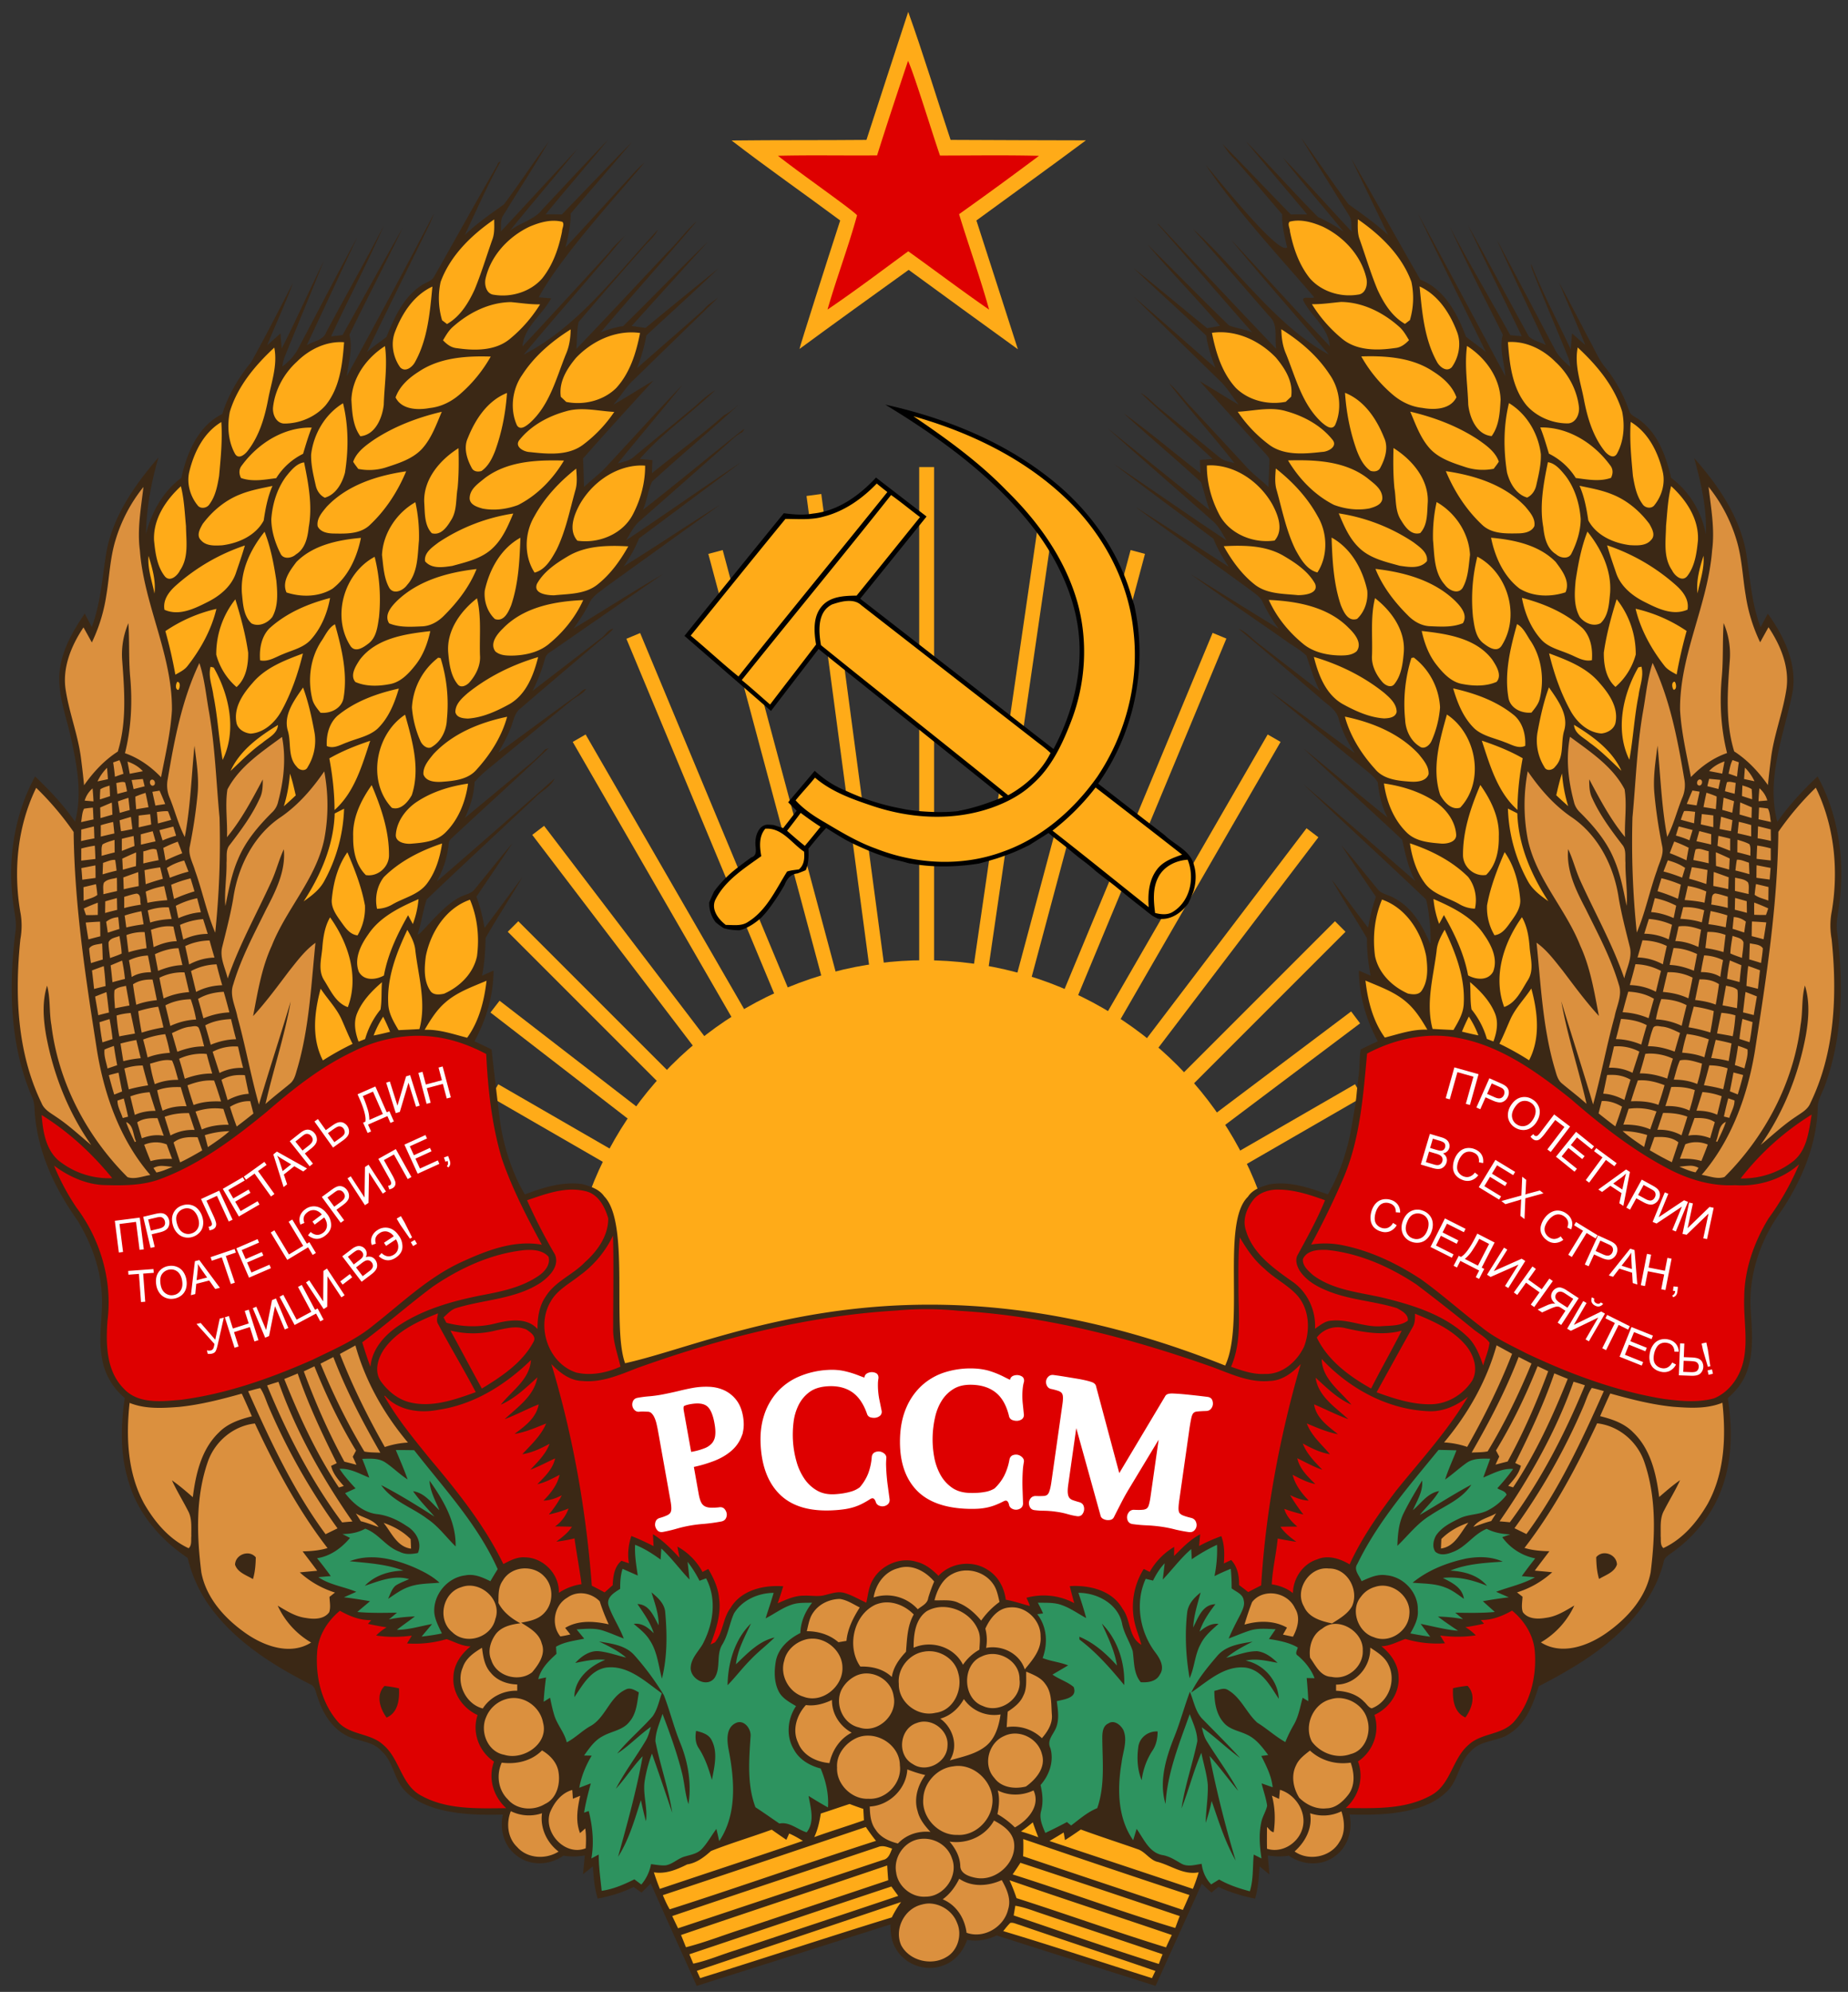
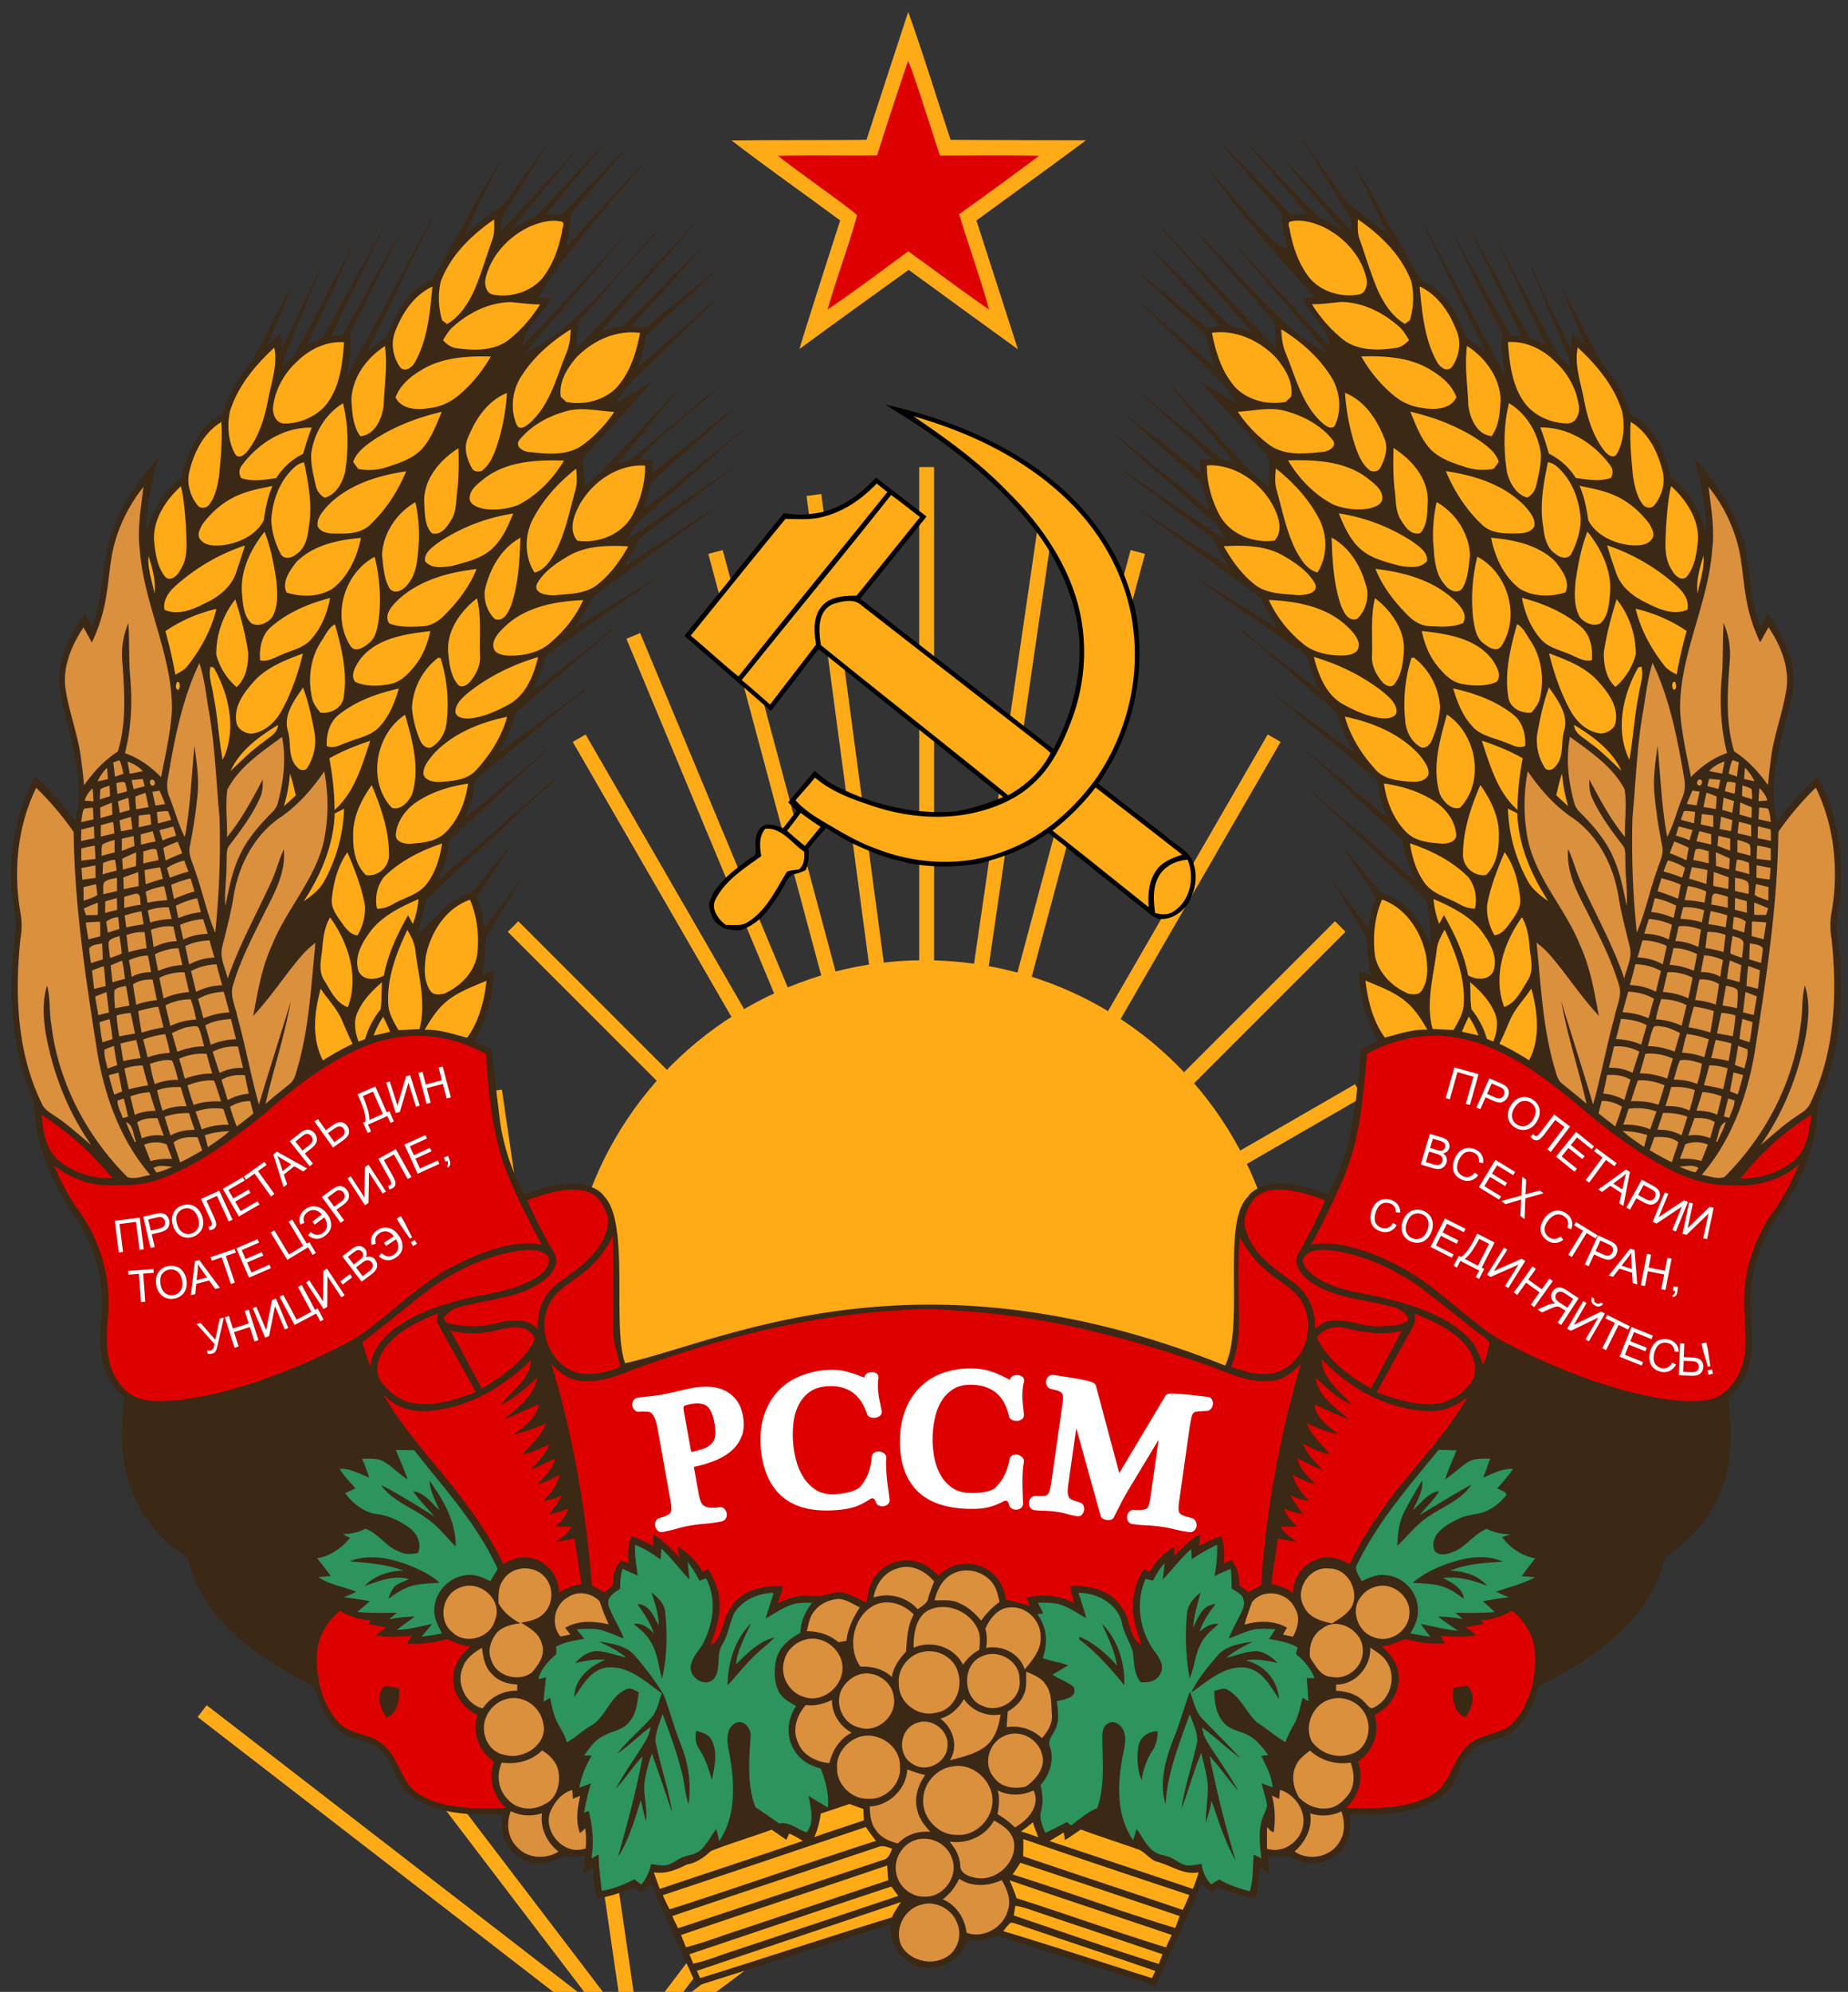
<svg xmlns="http://www.w3.org/2000/svg" xmlns:xlink="http://www.w3.org/1999/xlink" width="993" height="1070" viewBox="190 208 993 1070">
  <rect x="190" y="208" width="993" height="1070" fill="#333333" stroke="none" />
-   <path fill="none" stroke="#ffab18" stroke-width="8" d="M627.34 473.9l60.58 454.04 66.26-454.22m-223.9 75.88l157.64 378.34L845.28 549.5m49.95 105.84l-207.3 272.6-208.75-273.89m-23.19 94.68l231.93 179.21 230.5-173.42m-230.5 173.42L455.73 793.9m232.2 134.05L465.67 705.7m222.24 222.24l-186.7-323.4m186.7 323.4L574.47 504.51m113.45 423.43V458.91m0 469.03l232.2-134.05m-232.2 134.05L910.16 705.7M687.92 927.94l186.72-323.4m-186.72 323.4l113.46-423.43" />
+   <path fill="none" stroke="#ffab18" stroke-width="8" d="M627.34 473.9l60.58 454.04 66.26-454.22m-223.9 75.88l157.64 378.34m49.95 105.84l-207.3 272.6-208.75-273.89m-23.19 94.68l231.93 179.21 230.5-173.42m-230.5 173.42L455.73 793.9m232.2 134.05L465.67 705.7m222.24 222.24l-186.7-323.4m186.7 323.4L574.47 504.51m113.45 423.43V458.91m0 469.03l232.2-134.05m-232.2 134.05L910.16 705.7M687.92 927.94l186.72-323.4m-186.72 323.4l113.46-423.43" />
  <circle cx="686.69" cy="915.83" r="192" fill="#ffab18" />
  <path fill="#ffab18" d="M678.02 214.37c-7.49 22.93-15.03 45.82-22.44 68.78-24.12.23-48.33.03-72.46.32 19.12 14.75 38.97 28.55 58.35 42.96-6.85 21.02-21.48 67.02-21.88 69.02 19.46-14.3 39.07-28.4 58.67-42.49 19.54 14.28 39.05 28.5 58.68 42.65-7.36-23.1-14.88-46.1-22.28-69.18 19.62-14.38 39.35-28.5 58.83-43.04-24.25-.07-48.44-.1-72.7-.24-7.63-22.92-14.62-46.04-22.77-68.78z" />
  <path fill="#3b2815" d="M889 281.78c8.41 14.05 17.26 27.89 25.81 41.85 1.8 2.59 1.15 5.86 1.52 8.81-12.35-13.13-24.24-26.74-36.87-39.6 10.4 13.59 21.85 26.32 32.54 39.68a74.65 74.65 0 0 0-13.7-7.85c-13.23-13.24-25.54-27.36-38.72-40.64 10.77 13.18 21.9 26.16 32.87 39.2-2.94-.07-5.9-.12-8.82 0-12.35-12.57-24.35-25.45-36.8-37.92 2.12 2.87 4 5.99 6.74 8.34 8.6 9.7 16.93 19.67 25.4 29.5-.25 6.02 1.28 11.9 2.65 17.7-4.07 4.13-31.03-29.12-43.66-44.19 15.92 24.28 45.89 56.27 58.17 71.05-1.35.98-6.87-1.01-5.77 1.85 4.27 8.38 13.42 14.38 14.19 24.44-17.9-18.85-35.29-38.26-53.06-57.23 17.1 20.9 35.22 41.02 52.58 61.72-28.57-15.52-50.21-47.14-73.19-67.65 13.84 15.48 27.44 31.31 41.13 46.97 5.03 4.43 2.69 11.78 3.76 17.64-21.27-22.32-42.35-44.81-63.48-67.26l-.24.16c17.02 19.35 33.77 38.88 50.82 58.2-4.03-1.67-8.38-2.2-12.43-3.69-14.77-14.26-29.09-29.07-43.76-43.44 12.53 14.88 26.25 28.79 38.87 43.6-2.27.54-4.62.86-6.89 1.28-13.24-10.68-26.18-21.66-39.52-32.22 12.89 12.22 26.11 24.05 39.04 36.23.78 5.97 2.8 11.62 4.89 17.24-14.67-12.56-28.98-25.5-43.69-38 15.65 15.4 31.42 30.69 47.14 46.01 3.43 3.66 5.98 7.98 9.13 11.87-7.08-4.12-13.94-8.51-21-12.67 11.74 13.07 23.61 26.05 35.43 39.04.95 1.19 2.44 2.33 2 4.09-.07 4.61-.37 9.18-.47 13.78-3.5-3.47-7.58-6.36-10.99-9.94-10.23-11.12-20.5-22.18-30.78-33.26-4.03-4.04-7.18-8.86-11.62-12.5 11.3 14.58 23.72 28.27 35.1 42.8-2.81-.81-5.9-1.17-8.17-3.2-10.6-8.67-21.12-17.35-31.74-25.98-3.6-2.76-6.4-6.42-10.5-8.5 12.66 12.06 25.89 23.45 38.64 35.43-2.29.2-4.55.38-6.82.56.12 2.36.2 4.77.32 7.14-13.84-10.65-27.12-22.03-41.28-32.23 13.64 12.6 27.94 24.48 41.6 37.04 1.7 4.9 2.73 10.13 4.65 14.99-18.4-14.52-36.6-29.4-54.9-44.01 18.86 16.97 38.15 33.58 57.15 50.42 2.9 2.78 4.68 6.47 6.81 9.86-20.24-13.38-40.12-27.39-60.28-40.88 17.53 13.58 35.5 26.66 53.23 40 2.14 5.35 5.07 10.28 8.25 15.07-16.67-10.67-33.27-21.51-50.02-32.07 20.41 15.1 41.31 29.66 61.8 44.65 2.34 1.9 5.15 3.45 6.42 6.33a86.63 86.63 0 0 0 8.58 14.35c-15.8-9.75-31.56-19.52-47.3-29.34 16.84 12.33 34.25 23.89 51.3 35.91 3.58 2.67 7.7 4.7 10.9 7.86 2.22 6.41 4.07 13.05 7.3 19.08-10.94-8.42-21.85-16.92-32.79-25.33-3.68-2.7-6.62-6.5-10.98-8.18 2.17 1.75 29.21 24.63 43.6 37.03 3.75 3.6 9.2 6.29 10.35 11.79 1.83 6.42 4.86 12.36 8.5 17.95-15.32-11.03-30.38-22.42-45.77-33.34 16.36 13.57 32.8 26.99 49.21 40.48 3.16 2.68 6.8 5.06 8.98 8.65.68 6.53 2.08 13.02 5.21 18.84-15.34-12.16-30.12-25-45.37-37.27 17.61 16.56 35.62 32.68 53.23 49.21 1.71 7.52 3.28 15.28 7.05 22.2-20.06-17.42-40.07-34.94-60.28-52.17 21.84 20.86 44.2 41.21 66.05 62.04 1.81 6.15 3.06 22.15 2.25 23.88-4.06-9.7-9.7-19.6-19.4-24.6-2.91-1.82-6.85-2.07-8.98-4.97-6.46-7.78-12.58-15.8-19.32-23.33a1428 1428 0 0 0 18.52 27.58 103.88 103.88 0 0 0-4.17 16.67c-6.68-8.57-13-17.4-19.64-25.97 6.04 10.7 12.8 20.97 19 31.58-.08 6.74.7 13.5 2 20.12-2.1-.89-4.23-1.84-6.33-2.73.12 13.29 3.82 26.37 10.18 38a169.7 169.7 0 0 0-9.22 4.4c-.82 5.06-.43 10.2-1.28 15.24l-.08 1.04c-.44 3.27-.7 6.56-1.04 9.86-.25 1.47-.35 3.07-.64 4.57-.67 3.84-1.3 7.68-2 11.54l-.73 3.93c-2.4 11.04-6.18 21.86-11.86 31.66-10.06-3.62-20.77-7.27-31.58-5.37-4.29 1.19-8.85 2.73-11.39 6.65-14.4 13.93-1.59 68.45-12.21 90.65-166.32-66.53-269.53-12.9-322.45-1.25-7.2-19.81 2.7-75.47-11.22-89.64-2.68-3.9-7.38-5.36-11.7-6.57-10.64-1.5-21.1 1.8-30.94 5.53-6.32-10.76-10.33-22.73-12.67-34.95l-.16-.96c-.7-3.72-4.71-38.72-5.05-41.92a176.26 176.26 0 0 0-9.21-4.41c6.34-11.62 10.23-24.7 10.26-38-2.08.88-4.11 1.83-6.18 2.73 1.42-6.67 1.7-13.5 1.93-20.28 6.24-10.97 13.3-21.54 19.64-32.47-6.78 9-13.38 18.15-20.2 27.1-1.03-5.67-2.26-11.38-4.41-16.75 6.46-9.52 12.9-19.05 19.32-28.62-6.95 7.94-13.38 16.34-20.12 24.45-1.95 2.72-5.62 2.95-8.34 4.57-9.94 4.95-21.62 21.45-22.44 19.71 2.11-6.11 2.82-12.62 4.89-18.67 19.35-18.43 39-36.65 58.51-54.91 3.26-3.5 8.18-5.47 10.18-10.02a7250.11 7250.11 0 0 1-63.24 55.3c2.9-5.53 5.24-11.46 6-17.7.5-1.71.1-3.84 1.53-5.14 17.47-16.32 35.3-32.3 52.58-48.81l-2 .72c-4.3 5.07-9.72 9-14.75 13.3-9.41 7.85-18.85 15.67-28.3 23.5 2.9-6.09 4.9-12.57 5.22-19.33a56.78 56.78 0 0 1 5.93-5.85c15.31-12.55 30.56-25.1 45.85-37.67 2.64-2.26 6.15-3.46 8.17-6.41-2.18.19-3.3 2.3-4.97 3.44-14.22 10.06-28.12 20.59-42.24 30.78 2.53-4.52 5.14-9.06 6.9-13.94 1.35-3.5 1.87-7.58 5.13-9.94 13.78-11.9 27.67-23.6 41.52-35.43 2.72-2.44 6-4.37 8.25-7.3-3.02.4-4.3 3.6-6.65 5.13-12.29 9.43-24.52 18.86-36.8 28.3a87.59 87.59 0 0 0 6.66-17.08 5.83 5.83 0 0 1 3.05-3.92c20.13-13.88 40.14-27.82 60.28-41.69-16.21 9.37-31.88 19.56-47.94 29.18 3.2-4.46 6.25-9 8.66-13.95 1.73-3.61 5.33-5.65 8.33-8.1a71876.3 71876.3 0 0 1 61.8-44.48c-17.4 10.86-34.44 22.35-51.86 33.19 3.24-4.75 6.18-9.71 8.26-15.07 18.38-13.7 36.76-27.45 55.15-41.12-20.88 13.8-41.3 28.27-62.12 42.16 2.34-3.8 4.3-7.96 7.85-10.82 15.04-13.19 30.03-26.47 45.05-39.68 2.91-2.51 5.54-5.36 8.9-7.3a2.48 2.48 0 0 0 1.6-2.08c-18.2 14.31-36 29.21-54.27 43.45 2.17-4.86 2.6-10.45 4.9-15.15 15.32-14.03 31.26-27.33 46.57-41.36-2.56 2.03-4.95 4.28-7.94 5.69-12.36 10.99-25.92 20.69-38.72 31.18.06-2.37.17-4.7.24-7.06-2.23-.2-4.5-.43-6.73-.64 11.77-13.61 26-23.1 40.56-36.95a60.07 60.07 0 0 0-9.86 7.78c-11.14 9.34-22.5 18.5-33.66 27.81-2.4 2.36-5.81 2.87-8.9 3.77 11.42-14.14 23.26-27.91 34.63-42.09-13.46 13.95-26.38 28.4-39.6 42.57-3.89 4.58-8.86 8-13.15 12.18-.2-5.11-.28-10.19-.56-15.3a2593.92 2593.92 0 0 1 37.84-41.85c-7.21 4.26-14.3 8.83-21.57 12.99 3.41-3.92 6.1-8.44 9.7-12.19 15.56-15.16 31.19-30.29 46.73-45.45-2.83 2.2-6.03 4.01-8.25 6.9-11.74 10.45-23.66 20.68-35.43 31.1a99.23 99.23 0 0 0 5.05-17.64c12.89-11.99 25.98-23.69 38.63-35.9a3978.04 3978.04 0 0 0-39.11 31.9c-2.5-.34-4.98-.67-7.46-1.05 13.6-15.05 27.24-30.12 40.88-45.13-15.43 14.78-30.18 30.28-45.45 45.21-4.16.6-8.2 1.82-12.1 3.37 17.02-20.09 34.72-39.54 51.62-59.72-5.42 4.76-9.64 10.63-14.75 15.71-16.68 17.64-33.11 35.43-49.94 52.9.45-4.8.24-9.69 1.2-14.42a2737.75 2737.75 0 0 1 34-39.12c2.78-3.65 6.65-6.24 8.65-10.5-22.4 23.84-42.39 51.7-72.14 67.1 17.91-21.54 36.6-42.44 54.5-63.97-2.84 3.01-6.19 5.5-8.5 8.97-15.5 16.9-31 33.82-46.64 50.58.98-10.63 10.7-16.94 15.39-25.8-2.22-.21-4.45-.38-6.66-.57 12.3-22.41 40.2-52.44 56.76-72.3-4.04 3.32-7.33 7.44-10.9 11.22-10.54 11.42-20.86 23.01-31.5 34.31 1.52-5.95 2.87-12.03 2.8-18.2 10.95-12.86 22.1-25.52 32.94-38.47-12.66 12.87-25.13 25.96-37.67 38.95-2.91-.07-5.84-.13-8.74-.08 11.04-13.49 22.52-26.6 33.59-40.07-11.94 12.28-23.52 24.88-35.27 37.35-4.39 5.8-11.97 7.1-17.48 11.54 11.82-14.8 24.36-29.03 36.15-43.84-13.72 14.67-27.34 29.54-41.04 44.24.27-2.86-.43-6.12 1.29-8.65 8.1-13.24 16.6-26.23 24.44-39.6-8.22 11.04-15.78 22.66-24.04 33.66-7.24 5.24-14.68 10.24-21.08 16.52 6.24-13.16 12.13-26.6 19.15-39.36-.47-.32-1.66.95-1.6 1.68-11.66 19.97-22.76 40.28-34.23 60.36-1.61 2.34-4.7 2.89-6.89 4.57-9.6 6.3-14.31 17.3-18.52 27.5-3.51 2.71-7.23 5.16-10.5 8.17 11-22.8 22.3-45.46 33.43-68.21a82.68 82.68 0 0 0 2.64-6.26 5886.77 5886.77 0 0 1-46.89 87.38c.98-7.34 3.32-14.9 1.44-22.29 9.4-19.27 19.31-38.26 28.7-57.55-10.97 19.15-21.62 38.45-32.38 57.71-2.07.27-4.1.5-6.18.72 9.29-19.93 19.53-39.44 28.38-59.55-9.94 19.25-20.76 38.1-30.94 57.23-1.59 4.5-6.9 4.83-10.5 7.05 9.1-19.25 17.99-38.63 27.1-57.87-10.74 19.56-20.96 39.44-31.43 59.16-2 4.1-5.17 7.47-8.82 10.18.3-1.79.6-3.53 1.29-5.22 6.95-17.1 14.06-34.14 20.92-51.3-7.65 15.57-14.72 31.4-22.53 46.9-.25-2.72-.45-5.46-.64-8.18-2.37 2.13-4.72 4.25-7.13 6.33 4.49-11.25 9.7-22.14 13.86-33.5-7.42 14.26-14.66 28.62-22.52 42.64-6.77 8.29-12.3 17.56-15.47 27.82-13.1 6.4-18.98 20.9-22.04 34.3-9.88 7.3-15.97 18.42-19 30.14.26-13.96 2.82-27.74 6.73-41.12-12.4 14.4-23.86 30.6-27.73 49.54-2.45 13.89-3.08 28.2-8.1 41.52-1.3-2.4-2.54-4.79-3.77-7.21-6.9 10.12-13.3 21.36-13.7 33.9-.3 11.4 3.98 22.2 6.33 33.19 3.23 14.6 6.1 29.96 2.16 44.73-6.19-8.92-13.62-16.81-21.48-24.3-11.44 20.98-15.04 45.74-11.62 69.26.65 4.79 1.88 9.57 1.04 14.43-3.73 29.54-3.02 60.68 8.9 88.42 1.77 3.54 1.22 7.58 1.76 11.38 2.13 20.16 11.19 38.89 22.85 55.23 7 11.63 11.98 24.76 12.82 38.4 1.03 11.5-2.05 23.09.08 34.54a34.72 34.72 0 0 0 12.35 22.2c-2.16 14.78-2.54 30.1 1.92 44.5 4.87 17.3 17.13 31.62 31.9 41.43a73.77 73.77 0 0 0 13.23 27.9c13.5 17.71 32.76 29.85 52.34 39.84 3.1 1.08 3.2 4.72 4.33 7.3 2.55 8.06 7.28 15.97 14.91 20.11 6.14 3.6 14.45 2.91 19.4 8.66 6.5 5.87 6.63 15.62 12.9 21.64 4.6 4.85 10.86 7.5 17.16 9.38 11.4 3.1 23.37 3.35 35.1 3.04-1.86 7.9.51 16.8 7.14 21.8 7.17 5.98 17.97 5.58 25.41.25 3.8.68 7.67.5 11.46-.08-.3 3.36-.64 6.71-.96 10.1 1.75-1.44 3.55-2.84 5.3-4.25.36 5.84.85 11.69 2.56 17.31 6.67-1.3 13.24-3.16 19.31-6.25 1.4 1.01 2.84 2.01 4.25 3.05 1.68-1.63 3.32-3.3 4.97-4.97 8.12 18.38 16.48 36.71 24.7 55.07 34.72-11 69.39-22.01 104.12-33.03.02 4.6.48 9.45 3.12 13.39 4.9 8.35 15.98 12.18 25.01 8.73 6.33-2.11 10.95-7.64 13.07-13.86 5.44 1.1 10.9.02 15.87-2.33 28.43 9.1 56.9 18.06 85.37 27.1 8.25-18.3 16.6-36.6 24.84-54.91 1.72 1.63 3.42 3.24 5.21 4.8 1.22-1.03 2.46-2.1 3.7-3.12 6.24 3 12.93 5.01 19.71 6.33 1.68-5.63 2.07-11.49 2.4-17.31 1.76 1.41 3.53 2.9 5.3 4.33-.26-3.39-.57-6.82-.89-10.18 3.75.52 7.55.75 11.3.08 7.12 5.06 17.37 5.8 24.53.48 7.21-4.85 9.96-14.32 8.1-22.6 7.62.24 15.34.21 22.93-.65 10.37-1.3 21.45-3.9 29.17-11.46 6.48-5.9 6.58-15.75 12.99-21.72 5.59-6.57 15.3-5.05 21.8-10.18 8.4-5.67 11.88-15.63 14.83-24.85 16.44-8.5 32.73-18 45.85-31.26 9.85-9.81 17.79-21.85 21.24-35.43.27-2.3 2.24-3.51 3.93-4.73 11.6-8.02 21.06-19.3 26.37-32.39 6.62-16.1 6.82-34 4.17-50.98 4.23-3.69 7.94-8.16 9.94-13.46 4.24-10.9 3.08-22.9 2.32-34.31-1.06-19 5.55-37.96 16.76-53.14 10.73-16.23 18.61-34.94 19.32-54.6-.23-4.74 2.71-8.7 4.08-13.06 9.44-26.1 9.66-54.57 6.34-81.84-.72-4.36.25-8.75.88-13.06 3.48-23.92.28-49.08-11.39-70.46-7.94 7.42-15.37 15.47-21.64 24.37-6.03-22.76 3.03-45.52 7.78-67.58 3.58-15.94-3.77-31.6-12.9-44.24a321.06 321.06 0 0 1-3.86 7.21c-5.25-13.44-5.63-28.03-8.17-42.08-3.96-18.59-15.1-34.65-27.5-48.66 3.66 13.33 6.87 27.05 6.26 40.96-2.25-11.99-8.82-23.1-18.68-30.38-2.7-11.41-6.9-23.56-16.67-30.86-1.97-1.76-5.16-2.5-5.93-5.29a77.31 77.31 0 0 0-12.83-23.24c-3.5-4.24-5.56-9.34-8.18-14.11-5.55-10.44-10.9-21.06-16.59-31.42 4.55 11.22 9.6 22.24 14.03 33.5-2.4-2.01-4.71-4.1-7.05-6.17-.24 2.82-.5 5.68-.73 8.5-7.18-15.21-15.04-30.14-21.24-45.77-.16 1.34.8 3.52.8 3.52 5.98 15.47 12.6 30.65 18.84 46.01.8 1.84 1.13 3.81 1.44 5.78-3.07-2.68-6.23-5.5-8.17-9.14-10.5-19.78-20.8-39.6-31.42-59.32 8.59 18.98 17.57 37.78 26.37 56.67-2.95-1.7-6.74-2.24-9.14-4.65-11-19.79-21.58-39.87-32.62-59.63 9.49 19.91 19.28 39.67 28.85 59.55l-6.17-.56c-10.81-19.54-22.23-38.74-32.62-58.51 13.46 29 20.17 41.16 28.61 58.27-2 7.4.75 14.89 1.37 22.29-15.63-29.23-31.2-58.45-47.06-87.54 12.04 24.96 24.46 49.74 36.63 74.63-3.38-3-7.26-5.46-10.74-8.34-4.65-12.35-11.5-25.51-24.52-30.62-12.5-21.68-24.57-43.65-37.2-65.24 6.57 13.78 13.27 27.5 19.88 41.28-6.63-6.19-14-11.34-21.32-16.6-8.67-11.83-16.99-24-25.57-35.9z" />
  <path fill="none" d="M670.1 459.52l4.98-.18c.14 5.45.42 10.89.49 16.34l-2.07-1.45-2.64-1.98c-.88-4.18-.58-8.5-.77-12.73zM700.4 459.36c1.67.06 3.33.1 5 .17-1.41 36.05-2.55 72.13-4.14 108.17-1.55-1.22-3.1-2.45-4.66-3.64 1.22-34.9 2.55-69.8 3.8-104.7zM744.12 490.05a701.2 701.2 0 0 0 4.1 5.44c-3.19 33.49-6.87 66.94-10.41 100.39l-1.55-1.08-2.67-2.02c-.3-2.65.14-5.3.4-7.95 3.52-31.57 6.37-63.22 10.13-94.78zM803.04 501.07c1.68.3 3.36.58 5.05.87-2.55 11-4.7 22.1-7.5 33.04l-1.16-2c-.64-1.97-1.25-3.95-1.84-5.92 1.46-8.74 3.77-17.3 5.45-25.99zM673.76 503.37l2.89-2.27c.4 16.14 1.52 32.3 1.36 48.45-1.6-1.27-3.2-2.5-4.8-3.73-.54-13.45-.99-26.9-1.34-40.37l1.89-2.08zM845.28 549.5l4.6 1.33c-8.89 28.45-18.07 56.8-27.07 85.21-2.3 6.9-4.18 13.93-6.86 20.7-1.34-1.05-2.68-2.09-4.01-3.1 11.03-34.74 22.24-69.42 33.34-104.14zM675.12 593.08l1.7 1.45c1.88 1.59 3.65 3.6 3.38 6.28a3640.2 3640.2 0 0 1 1.51 42.75c-1.67-.23-3.3-.44-4.94-.7-.44-16.6-1.5-33.18-1.65-49.78zM694.78 608.78c.41.34 1.24 1.06 1.66 1.4 1.14 1.03 2.27 2.09 3.4 3.14-.52 10.26-.91 20.53-1.31 30.8a662.5 662.5 0 0 0-5.03-.18c.44-11.72.96-23.44 1.28-35.16zM667.33 640.8c.56-2.77 3.03-3.23 5.35-3.7.27 1.7.57 3.4.89 5.1-2.1-.45-4.17-.92-6.24-1.4zM702.7 637.6c1.52.05 3.06.11 4.6.19-.08 1.8-.16 3.6-.22 5.41l-1.64.37-4.56-.22a319 319 0 0 0 1.81-5.75z" />
  <path d="M665.68 425.35c29 17.62 57.14 37.92 78.4 64.68 1.35 1.82 21.64 25.64 25.4 57 2.6 21.84-3.13 44.07-13.38 63.32-6.67-5.12-96.87-75.38-103.89-80.72 6.54-8.08 30.89-38.24 35.67-44.17-4.83-3.69-23.8-18.3-27.17-20.92-8.89 9.6-20.31 17.87-33.67 19.32l-1.12.16c-4.9.8-9.86.3-14.75-.32-11.28 13.79-48.09 59.22-53.38 65.89 8.45 7.32 40.45 35.05 46.49 40.32 8.49-11.1 17.05-22.19 25.57-33.27 2.06 1.75 88.4 70.76 99.15 79.52-7.1 2.92-14.43 5.48-21.96 7.05l-1.6.32-.48.16c-7.71.9-15.54.55-23.25-.16-1.67-.22-3.33-.45-4.97-.72l-3.2-.64a122.81 122.81 0 0 1-28.3-9.06c-1.32-.55-2.63-1.16-3.93-1.76-5-2.35-9.45-5.6-13.54-9.3-4.71 5.67-9.54 11.27-14.27 16.92 1.52 1.52 3.03 3.04 4.57 4.56-2.4 3.1-4.8 6.21-7.22 9.3-1.83-.57-3.61-1.2-5.45-1.68l-2.56-.16c-4.63-.17-6.82 5.16-6.9 9.06-.37 3.05 1.68 7.33-2.32 8.57l-2.09 1.53c-3.19 2.37-6.41 4.72-9.37 7.37-1.1 1-2.19 2.05-3.21 3.13a55.36 55.36 0 0 0-5.3 6.33c-.87 1.91-1.79 3.89-2.56 5.85a16.55 16.55 0 0 0 3.45 10.58 46.62 46.62 0 0 0 4.33 3.2c2.7.8 5.51 1.07 8.34 1.13l1.36-.32c3.8-1.3 7.16-3.56 10.18-6.17a53.6 53.6 0 0 0 3.85-4.33c2.11-2.76 4.12-5.65 6-8.58 1.02-1.66 2.01-3.27 2.97-4.97 1.24-3.2 3.25-5.8 6.9-6.17a70.78 70.78 0 0 0 4.49-1.76c1.59-3.66 1.63-7.66 1.44-11.55 1.8-2.16 3.55-4.35 5.37-6.49 1.35-1.59 2.74-3.12 4.17-4.65a236.5 236.5 0 0 0 10.5 6.42c1.61.85 3.23 1.67 4.89 2.48 2.18 1.02 4.43 2 6.65 2.97 1.63.69 3.3 1.37 4.97 2 2.96 1.08 5.93 2.1 8.98 2.97 1.63.42 3.33.77 4.97 1.2.96.24 2.88.8 3.85 1.04l.8.08c12.04 2.18 24.33 1.86 36.39 0l2.96-.8c2.12-.58 4.23-1.22 6.34-1.85.6-.17 1.81-.6 2.4-.8 4.08-1.4 8.07-2.9 11.95-4.8.87-.42 2.63-1.28 3.52-1.69 3.41-2.18 6.88-4.26 10.26-6.5.93.76 1.86 1.56 2.8 2.33 1.4 1.1 2.83 2.19 4.26 3.29 3.07 2.37 6.01 4.94 9.05 7.37.43.31 1.25.97 1.69 1.29 2.27 1.68 4.48 3.44 6.65 5.29l.56.56c4.1 3.36 8.43 6.4 12.5 9.78l.57.48 8.17 6.57c1.33 1.06 2.67 2.06 4.01 3.13 1.93 1.51 3.76 3.06 5.77 4.49l2.73 1.44c6.69 1.06 12.62-3 16.35-8.18a59.85 59.85 0 0 0 2.8-6.5c1.35-4.48 1.67-9.4.33-13.94-1.84-7.95-10.26-10.93-15.63-16.11-1.35-1.05-2.68-2.11-4.01-3.13-10.67-8.17-21.27-16.48-31.9-24.68 19.55-27.45 26.78-63.07 19.4-95.95-.65-1.98-1.26-3.96-1.85-5.93-6.58-21.99-20-41.6-37.11-56.76-26.67-23.42-60.48-37.35-94.83-44.96z" />
  <path fill="#de0000" d="M677.92 240.7c2.9 5.8 13.4 40.07 17.18 50.87 17.73-.02 35.46-.3 53.19.14a2140.56 2140.56 0 0 1-42.94 31.34c5.22 17.14 11.34 34 16.13 51.27-14.67-10.16-28.93-20.93-43.45-31.33-14.39 10.53-28.6 21.31-43.37 31.3 4.86-17 11.2-33.57 15.86-50.6-1.49-2.33-30.73-22.66-42.48-32 17.75-.45 35.5-.04 53.25-.21 5.35-17 10.98-33.88 16.63-50.79z" />
  <path fill="#ffab18" d="M680.83 431.6c17.66 11.96 35.13 24.55 50.02 39.92 16.98 16.57 31.4 36.67 38 59.71 5.97 21.11 4.56 44.06-3.37 64.45-4.69 12.18-10.53 24.53-20.44 33.35-6.19 5.87-13.84 9.88-21.8 12.74-20.63 7.35-43.47 6.1-64.05-.72-11.03-3.68-22.32-7.64-31.26-15.31-3.35 4.17-7.05 8.03-10.42 12.18 4.46 4.97 10.12 8.64 15.87 11.95 8.76 5.2 17.53 10.5 27.17 13.94 21.64 8.55 46.43 9.84 68.37 1.69 20.82-7.36 38.13-22.46 50.74-40.32 15.26-22.73 22.6-50.9 19.4-78.16-2.66-26-15.4-50.37-33.74-68.77-23.04-23.12-53.36-37.84-84.49-46.65zm-19.72 36.15c-7.86 8.2-17.55 15.01-28.7 17.8-6.61 1.88-13.57 1.2-20.36 1.2-17.07 20.82-33.93 41.77-50.9 62.68 8.69 7.18 16.9 14.9 25.66 21.96 26.38-33.25 53.42-65.96 80-99.07-1.94-1.5-3.84-3-5.7-4.57zm7.7 6.17c-26.45 33.36-53.62 66.17-80.24 99.4 5.2 4.23 10.16 8.76 15.23 13.14 8.16-10.77 16.54-21.45 24.69-32.22-1.13-6.91-1.75-15.04 3.2-20.68 4.6-5.29 12.14-5.52 18.6-5.61 11.41-14 22.7-28.12 34.07-42.17-5.21-3.9-10.24-8.1-15.55-11.86zm-23.65 56.91c-2.77.18-5.6 1.04-8.02 1.85-8.05 3.97-7.3 14.4-6 21.88 33.39 27.02 67.22 53.58 100.59 80.64 9.48-5.23 17.87-12.93 22.76-22.69-2.62-2.59-5.69-4.67-8.57-6.97-31.04-24.15-62.13-48.3-93.15-72.46-2.12-1.98-4.84-2.43-7.61-2.25zm133.54 100.2a127.78 127.78 0 0 1-23.16 23.17c17.37 13.55 34.44 27.4 51.7 41.12-.55-6.94.06-14.47 4.4-20.2 3.23-4.4 8.6-6.31 13.55-8.02-15.44-12.1-30.97-24.08-46.49-36.07zm-158.47 13.63c-2.36 3.27-4.83 6.4-7.3 9.62 3.14 2.78 6.25 5.5 9.55 8.1 2.86-3.4 5.64-6.82 8.41-10.27-3.65-2.32-7.2-4.85-10.66-7.45zm-19 8.5c-3.52 4.12-3.05 9.74-2.16 14.74-9 6.47-19.08 12.78-24.37 22.85-3.03 5.35 1.1 10.9 5.3 14.1 4.02-.03 8.5.81 12.02-1.68 9.99-6.2 14.88-17.43 20.92-27.01 2.06-.67 4.19-.83 6.33-1.12 2.92-2.44 3.07-6.03 2.8-9.54-6.72-4.5-11.76-12.94-20.84-12.35zm226.93 16.67c-6.43.38-12.96 3.66-15.87 9.61-3 5.85-2.42 12.7-1.6 19 3.23.77 6.75 1.23 9.7-.72 9.16-5.73 11.73-18.24 7.77-27.9z" />
  <path fill="#de0000" d="M413.02 764.41a78.65 78.65 0 0 0-33.34 8.5c-17.32 8.17-32.42 20.22-46.81 32.7-17.04 13.92-35 27.42-55.71 35.35-10.21 4.09-21.34 3.94-32.15 3.6-9.49-.63-18.41-4.8-25.97-10.41 3.26 7.92 7.3 15.5 12.1 22.6 12.9 17.19 19.37 39.42 16.6 60.84-.86 12.47-.7 26.72 8.66 36.23 7.78 8.61 20.62 7 31.02 6.1 24.5-3.21 48.01-11.55 70.54-21.49 11.23-5.5 23-10.46 32.7-18.51 15.24-11.94 29.37-25.69 47.13-33.9 13.42-6.17 28.35-12.1 43.37-9.39-8.16-14.99-16.01-30.24-21.56-46.4-5.37-18.17-7.42-37.18-8.34-56.04-8.32-4.39-17.34-7.77-26.7-9.06-3.82-.56-7.69-.8-11.54-.72zm545.24 0c-11.73.52-23.3 4.05-33.67 9.54-2.1 22.52-3.7 45.7-12.67 66.77a442.54 442.54 0 0 1-17.39 35.83 46.8 46.8 0 0 1 16.27.24c15.4 3 29.76 9.85 42.8 18.44 11.14 7.98 21.34 17.18 32.23 25.49 7.28 6.04 16.02 9.94 24.37 14.27 23.4 11.07 47.93 20.24 73.58 24.45 8.98 1.18 18.29 2.13 27.18-.25 8.06-3.27 13.7-11.18 15.7-19.47 2.78-11.46.12-23.19.57-34.8.1-15 5.32-29.69 13.06-42.4a142.99 142.99 0 0 0 16.44-29.1c-9.37 8.25-22.1 12.11-34.47 11.23-11.97.63-23.68-2.72-34.31-8.02-19.78-10.12-37.4-23.95-54.1-38.47-17.74-14.1-36.94-28.1-59.64-32.47a64.52 64.52 0 0 0-15.95-1.28zm205.2 42.33a144.1 144.1 0 0 0-38.16 34.3c10.29.22 20.7-3.11 28.7-9.62 7.1-6.09 8-16.06 9.46-24.68zm-951.07.24c.65 8.61 2.1 18.2 8.9 24.28a43.08 43.08 0 0 0 29.01 9.62c-10.76-13.2-23.4-24.93-37.91-33.9zm284.16 40.07c-7.97.24-15.84 3.15-23.33 5.7a287.82 287.82 0 0 0 15 29.17c2.53 6.2-2.9 11.7-7.54 15-13.48 8.97-30.32 9.07-45.37 13.7-2.86.8-4.83 3.15-6.98 5.05l1.53 2.88c8.72 2.32 18.1 2.59 26.85.25 7.37-1.77 16.42-3.13 22.12 3.12-.05-6.08.86-12.37 4.41-17.47 5.08-8.22 14.69-11.69 21.16-18.52 6.71-6 12.5-14.15 12.43-23.49-1.85-6.23-5.34-13.04-12.27-14.58a31 31 0 0 0-8.01-.8zm378.9 0c-4.22.23-8.54 1.68-11.46 4.81-3.88 4.7-6.6 11.05-4.49 17.16 3.63 12.4 14.88 20.32 24.93 27.41 8.13 5.6 12.73 15.5 12.18 25.33 2.74-1.85 5.43-4.25 8.9-4.33 9.13-.96 17.74 3.74 26.85 2.97 4.75-.36 10.1 0 14.11-2.97.46-3.34-3.35-5.37-5.85-6.73-12.41-3.87-25.7-4.38-37.75-9.46-5.5-2.23-10.94-5.43-14.35-10.42-1.63-2.6-2.84-6.05-1.12-8.9 5.2-9.54 10.48-19.08 14.58-29.17-7.96-2.87-16.22-5.63-24.76-5.7-.6-.01-1.16-.03-1.77 0zm-356.06 24.7a56.52 56.52 0 0 1-17.95 21.47c-5.43 4.34-12.05 7.67-15.55 13.95-8 13.4-1.23 33.35 13.86 38.16 7.94 1.8 16.31.1 23.65-3.2-1.53-6.86-4.13-13.55-3.93-20.69-.01-16.57.35-33.13-.08-49.7zm336.82.95c-.94 8.98-.74 18.08-.72 27.1-.05 14.21 1.86 28.97-4 42.4 5.83 2.04 11.81 4.2 18.11 3.85 9.39.42 17.37-6.66 21.16-14.75 3.35-8.89 2.84-19.79-3.52-27.25-5.13-5.75-12.3-9.16-17.8-14.51-5.55-4.63-9.62-10.63-13.23-16.84zm-380.9 6.74c-1.17-.04-2.27 0-3.37.08-17.87 1.84-34.68 9.6-49.38 19.64-12.93 9.63-24.97 20.3-37.91 29.9 1.36 4.42 2.74 8.82 4.4 13.14.78-9.12 7.1-16.42 14.27-21.48 13.23-9.11 28.93-13.6 44.5-16.75 11.07-2.08 22.57-4.29 31.97-10.9 3.13-2.22 6.08-5.9 4.97-9.95-2.31-2.72-5.95-3.56-9.45-3.68zm424.03 0c-3.75.21-7.62 1.29-9.22 4.89-.36 3.67 2.95 6.43 5.45 8.65 11.06 8.23 25.2 9.18 38.16 12.27 15.88 3.93 32.34 9.04 44.48 20.52 4.56 4.17 6.8 10.02 8.74 15.71 1.2-4.07 2.88-7.96 3.45-12.18-2.34-3.25-6.14-5.06-9.14-7.62a1007.57 1007.57 0 0 0-30.3-23.8c-14.4-9.5-30.66-16.72-47.93-18.44a35.19 35.19 0 0 0-3.7 0zM688.6 911.26c-5.56-.03-11.14.2-16.68.72-47.94 2.8-94.82 14.86-139.87 31.02-9.31 3.67-19.01 7.84-29.26 6.82-6.63-.18-12.09-4.52-16.51-9.06 11.67 38.7 18.7 78.74 21.72 119.03 2.3 1.17 4.62 2.4 6.9 3.61 1.43-1.28 2.86-2.62 4.32-3.85.22-4.7.83-9.95 4.73-13.14l4 1.36c-.86-4.94-.29-9.95 1.3-14.67 4.07 1.59 8.04 3.45 11.94 5.45-.12-2.15-.24-4.28-.33-6.41 5.43 3.39 9.94 8 14.27 12.66-.38-2-.79-4.03-1.12-6a33.55 33.55 0 0 1 13.47 13.62c1.04-.53 2.08-1.1 3.12-1.6 2.81 4.85 5.29 10.05 5.77 15.7 1.24 8.57-1.65 16.93-4.56 24.85l2.32-1.12c4.48-5.3 4.24-12.97 8.42-18.51 5.74-9.63 17.83-12.4 28.3-11.63-.9 3.07-1.93 6.11-2.97 9.14 4.5-1.95 9.16-4.17 14.18-4.09 3.81-.18 7.75.74 11.47-.4 3.36-.8 6.8-2.08 10.26-1.04 4.1 1.17 7.81 3.48 11.7 5.21.94-4.04 1.26-8.37 3.37-12.02 4.42-8.1 14.74-12.7 23.64-9.94 4.67 1.12 8.45 4.2 11.79 7.53 6.61-7.16 18.32-8.61 26.45-3.2 5.6 3.38 8.92 9.63 9.7 16.03 4.41.75 8.58 2.25 12.9 3.36-.33-1.56-1.2-2.95-1.76-4.4a34.8 34.8 0 0 1 25.65 2.88c-.84-3.04-1.66-6.09-2.4-9.14 10.6-.64 22.79 2.26 28.37 12.19 4.49 5.83 3.12 15.4 10.1 19.31-.94-3.67-2.4-7.23-3.37-10.9a38.32 38.32 0 0 1 4.65-29.82c1.08.52 2.12 1.07 3.21 1.6a36.01 36.01 0 0 1 13.15-13.46l-.08 4.9c4.32-4.26 8.57-8.8 14.02-11.63-.16 2.07-.38 4.15-.56 6.25a85.2 85.2 0 0 1 11.95-5.29c1.74 4.7 1.72 9.73 1.36 14.67 1.3-.6 2.62-1.25 3.93-1.84 3.42 3.65 4.33 8.6 4.24 13.46 1.66 1.23 3.28 2.46 4.9 3.77 2.3-1.24 4.62-2.42 6.97-3.6 2.45-40.26 10.04-80.16 21.24-118.88-4.4 4.65-10 8.94-16.67 9.06-10.92 1.06-21-3.87-30.94-7.54-43.88-15.47-89.41-27.47-136.03-30.14a179.4 179.4 0 0 0-16.67-.88zm-263.24 2.24c-10.66 4.25-21.76 9.28-28.7 18.84-3.56 4.99-5.85 12.35-1.92 17.8 3.82 5.3 9.26 9.72 15.7 11.22 11.92 2.82 24.07-1.52 35.2-5.53-6.47-12.34-13.69-24.25-20.2-36.55-1.2-1.8-.33-3.88-.08-5.78zm524.95.17c.08 2.61.06 5.32-1.44 7.61-6.44 11.5-12.81 23.06-19.16 34.63 9.54 3.46 19.54 6.75 29.82 6.41 8.7-.36 16.75-5.36 21.48-12.58 3.45-6.03 1-13.68-3.13-18.76-7.04-8.6-17.53-13.2-27.57-17.31zm-41.52 7.29a13.93 13.93 0 0 0-11.22 5.53c5.93 12.38 17.52 20.85 29.17 27.41 5.29-10.47 11.14-20.63 16.44-31.1-9.94 2.73-20.16.94-29.98-1.28a16.65 16.65 0 0 0-4.41-.56zm-442 .08c-3.39.04-6.9.97-10.17 1.6a49.56 49.56 0 0 1-24.6.08c5.72 10.37 11.18 20.82 16.9 31.18 10.64-6.52 21.72-13.77 27.74-25.09 1.78-3-1.75-5.21-3.85-6.65a14.96 14.96 0 0 0-6.01-1.12zm433.42 17c.17 10.66 9.82 17.05 15.95 24.52-7.5-3.27-13.3-9.08-19.24-14.5 1.48 10.13 10.62 15.88 17.56 22.28-6.3-2.26-12.2-5.37-18.36-7.94 1.1 7.39 7.5 11.68 12.83 16.03-5.82-1.11-11.31-3.51-16.75-5.77 2.47 6.62 8 11.24 12.42 16.51-5.23-.87-10-3.22-14.59-5.77 2.14 5.62 6.43 9.86 10.5 14.11-4.7-1.54-9.03-4.05-13.46-6.17 1.28 5.77 5.67 9.88 9.7 13.86-4.4-.84-8.27-2.98-12.19-4.96 1.39 5.45 4.81 9.88 8.66 13.86-3.54-.18-6.88-1.43-10.02-2.96a107.6 107.6 0 0 0 7.13 10.42 79.3 79.3 0 0 1-10.26-3.05c1.09 3.95 3.97 6.91 6.98 9.54-3.03 0-6.05 0-9.06.08 2.24 3.3 5.38 5.75 8.57 8.1-3.34-.48-6.72-1.08-10.02-1.77-.78 8.24-2.8 16.33-3.2 24.61 4.13.61 8.1 2.09 11.38 4.73.13-7.95 5.28-15.7 12.99-18.12 5.85-2.54 12.26-.43 17.47 2.65 6.51-14.24 15.6-27.16 25.01-39.6 13.3-16.46 27.72-32.14 38.56-50.42-5.88 4.7-12.97 7.96-20.6 7.78-22.18-.73-43.02-12.04-57.96-28.06zm-424.91.55c-13.63 13.24-30.54 23.92-49.62 26.7-10.06 2.04-21.7.46-28.86-7.54l-.32.16c6.88 12.16 15.77 22.94 24.53 33.75 14.83 17.57 29.34 35.72 39.44 56.51 3.59-1.87 7.36-3.9 11.54-3.6 9.93.08 18.67 9.08 18.28 19.07a29.22 29.22 0 0 1 12.18-4.65c-1.08-8.25-2.63-16.39-3.77-24.6a77 77 0 0 1-9.78 1.76c3.12-2.33 6.29-4.71 8.42-8.02-3-.1-6.06-.14-9.06-.16a19.89 19.89 0 0 0 7.22-9.62 64.9 64.9 0 0 1-10.59 3.2 56.2 56.2 0 0 0 6.98-10.33c-3.08 1.61-6.36 2.77-9.86 2.88 3.85-3.95 7.44-8.35 8.66-13.86-3.84 2-7.68 4.1-11.95 5.05 3.94-4.06 8.31-8.1 9.54-13.87-4.44 2.04-8.73 4.36-13.3 6.09 3.96-4.23 8.27-8.38 10.34-13.95-4.62 2.5-9.43 4.8-14.67 5.61 4.73-5.11 10.05-9.94 12.82-16.5-5.54 2.2-11.05 4.68-17 5.6 5.56-4.16 11.67-8.54 13-15.87-6.2 2.4-12.05 5.64-18.28 7.94 6.9-6.5 15.8-12.4 17.55-22.45-6.04 5.52-12.03 11.32-19.64 14.67 5.93-7.58 15.51-13.44 16.2-23.97z" />
  <path fill="#2d935f" d="M962.98 986.85c-15.83 19.41-32.61 38.5-43.6 61.24-2.25 3.23 1.12 6.32 2.24 9.3 4.17-1.89 8.57-3.98 13.3-3.2 9.28.79 17.26 9.33 16.92 18.75.41 4.6-1.86 8.63-4 12.5 3.53.64 7.07 1.31 10.66 1.77-1.72-2.29-3.44-4.61-5.13-6.9 6.7 1.31 13.28 3.15 20.12 3.69-3.68-2.48-7.34-4.92-10.83-7.61 4.5.1 9.02.51 13.47 1.36-1.38-1.16-2.81-2.3-4.17-3.45 7.07.1 14.17.27 21.24-.4-2.14-1.95-4.3-3.83-6.4-5.77a219.5 219.5 0 0 1 13.94-2.09c-2.28-1-4.55-1.96-6.81-2.96 6.93-2.63 14.3-4.1 20.84-7.78-2.38-.25-4.71-.43-7.06-.64 2.32-3.23 4.75-6.42 7.22-9.54a28.7 28.7 0 0 1-17.72-11.38l4.33-1.52c-4.41-.13-8.73-.95-12.66-2.97-7.07 2.81-11.18 9.95-18.36 12.5-2.9 1.19-6.55 2.05-9.22-.15-1.87-2.6-1.09-6.15.32-8.74 2.99-4.46 7.95-6.97 12.67-9.22 4.74-2.34 10.34-1.84 15.07-4.25 3.96-2 7.48-4.87 10.18-8.41-.63-2.16-3.38-2.37-4.97-3.53 3.04-3.27 5.88-6.72 8.5-10.34-5.82-.49-10.85 2.5-16.04 4.57 1.2-3.37 2.5-6.72 3.69-10.1-4.3-.05-9.1-.33-12.75 2.32-3.93 2.8-7.5 6.12-11.46 8.9 1.67-5.39 4.12-10.44 6.1-15.71-3.2-.1-6.43-.19-9.63-.24zm-560.3.08c2.18 5.23 4.48 10.41 6.34 15.79-4.23-2.7-7.71-6.27-11.87-9.06-3.64-2.52-8.3-2.12-12.5-2 1.34 3.34 2.6 6.69 3.77 10.1-5.17-2.03-10.18-5.1-15.96-4.73 2.44 3.8 5.53 7.19 8.58 10.5l-5.61 2.56c4.2 5.46 9.87 10.3 16.91 11.23 5.81.64 11.24 3.07 16.03 6.33 5.02 2.85 8.65 8.9 6.18 14.59-3.33.64-6.85.97-9.94-.72-7.17-2.53-11.2-9.8-18.36-12.35-3.76 2.13-7.98 2.85-12.26 2.89 1.37.66 2.7 1.39 4.08 2.08-4.59 5.45-10.52 9.8-17.71 10.9 2.58 3.13 5 6.31 7.37 9.62-2.23.14-4.42.37-6.65.56 6.12 4.2 13.64 5.05 20.36 7.86-2.22 1.01-4.42 1.96-6.65 2.96 4.7.52 9.36 1.28 14.03 2.09-2.26 1.94-4.56 3.82-6.82 5.77 7.1.68 14.2.48 21.32.4-1.43 1.22-2.86 2.4-4.32 3.6 4.59-.97 9.26-1.4 13.94-1.6-3.19 2.47-6.52 4.7-9.7 7.22 6.48-.02 12.61-2.02 18.92-3.13-1.84 2.28-3.75 4.46-5.61 6.74 3.64-.4 7.31-.93 10.9-1.69-1.7-3.57-3.73-7.22-4.09-11.22-.6-9.6 7.03-18.82 16.6-19.96 4.8-.99 9.35 1.06 13.54 3.13a274.4 274.4 0 0 1 3.93-6.5c-10.75-24.03-28.87-43.39-44.89-63.88-3.3-.04-6.57-.1-9.86-.08zm551.49 16.35c.57 5.85-2.74 10.85-4.97 15.95 4.45-3.74 7.95-9.23 14.1-10.26-2.78 4.79-6.95 8.57-10.42 12.83 9.3-5.34 18.26-11.26 27.74-16.27-5.17 7.96-14.4 11.32-21.96 16.43-7.02 4.2-12 10.85-17.8 16.43.2-6.04.68-12.23 3.45-17.71 2.96-5.97 6.43-11.7 9.86-17.4zm-533.37.08c7.41 10.43 14.3 22.1 14.03 35.35-5.08-4.94-9.27-10.85-15.23-14.83-8.13-6.18-18.77-9.43-24.77-18.11 9.85 5.04 19.26 10.96 28.61 16.9-3.84-4.5-8.09-8.72-11.46-13.62 6.16.88 9.86 6.25 14.1 10.18-2.1-5.18-5-10.16-5.28-15.87zm110.46 34.47c-.29 5.55.63 11.04 1.44 16.51-2.73-1.2-5.46-2.39-8.18-3.6-1.1 3.46-1.3 7.1-1.28 10.74-3.1 2-7.53 4.48-6.25 8.97 2.09 6.17 5.88 11.6 8.17 17.72-3.9-1.44-7.66-3.18-11.62-4.41-4.45-1.3-9.16-.75-13.7-.48 1.34 1.65 2.7 3.31 4.08 4.97-5.12 1.1-10.53 1.65-15.15 4.33l.24 3.84c-4.18 3.77-8.38 7.9-9.78 13.55 1.39-.3 2.79-.6 4.17-.88-.59 4.34-1.02 8.7-1.28 13.06 1.17-.71 2.28-1.45 3.45-2.16.64 3.04 1.26 6.09 2.16 9.06 1.51 5.33 5.54 9.47 6.81 14.9 4.36-2.28 7.91-5.88 12.1-8.4 8.73-4.4 10.61-15.85 19.57-19.97 2.45-1.3 4.93.35 7.05 1.52-.91 5.43-1.24 11.44-5.05 15.8-3.46 4.5-9.59 5.04-14.27 7.7-4.44 2.26-7.29 6.47-10.1 10.41 1.02.03 3.08.06 4.09.08-3.16 5.32-5.59 11.1-6.65 17.24 2.07-.77 4.09-1.56 6.17-2.33-1.4 5.2-2.77 10.4-3.6 15.71l2.48-.88c2.1 8.35 2.93 16.95 1.44 25.49 1.3-.7 2.6-1.42 3.93-2.08.02 6.51.93 13 1.6 19.47 6.22-.9 11.96-3.38 17.56-6.17 1.25.91 2.5 1.87 3.76 2.8a23.67 23.67 0 0 0 5.21-10.97c2.62.32 5.27.84 7.94.64 3.76-.68 6.54-3.73 10.18-4.73 3.18-.94 6.75-1.48 9.14-4.01 3.05-3.24 5.2-7.27 7.85-10.82.53 2.18 1.04 4.35 1.52 6.57 9.78-14.55 8.2-33.25 4.97-49.62-.83-4.75-1.3-11.27 3.85-13.78 4.44-2.25 8.53 3.1 8.02 7.3-.82 12.61-1.92 25.81 2.64 37.9 4.34 2.82 8.56 5.82 12.83 8.74 5.51-1.07 9.7 3.22 14.67 4.73 4.52-5.6 2.12-13.2 1.04-19.56 3.42 2.13 6.88 4.23 10.42 6.18.51-7.21-1.16-14.32-3.93-20.92-5.87-1.5-11.52-4.76-14.43-10.27-4.32-7.19-3.37-16.45 1.2-23.24-3.61-2.18-7.7-4.28-9.53-8.34-2.39-5.1-2.23-11.03-1.2-16.43 1.57-6.76 7.14-11.48 13.06-14.5.17-6.07 2.61-11.57 6.33-16.28-2.95.09-5.92-.07-8.81.48-5.98 1.27-10.86 5.23-16.2 7.94 1.43-4.57 2.99-9.13 4.33-13.71-8.32.1-16.84 3.8-21.32 11.06-2.49 5.51-3.13 11.72-6.41 16.91-3.23 5.46-.54 12.57-4.09 17.8-4.12 5.41-13.23.38-12.75-5.77.29-4.86 3.98-8.33 6.34-12.27 5.77-10.77 7.86-24.33 1.92-35.5-1.18.42-2.36.84-3.53 1.28a65.15 65.15 0 0 0-6.4-10.18c.32 3.2.69 6.33 1.03 9.54-5.2-5.44-9.6-11.56-15.15-16.68l-.4 5.93c-4.27-3.11-8.77-6-13.7-7.93zm312.7 0a92.25 92.25 0 0 0-13.56 7.77c-.11-1.83-.2-3.65-.32-5.45-5.7 4.87-10.11 10.98-15.3 16.36.38-2.9.74-5.84 1.04-8.74-2.62 2.7-4.56 5.95-6.26 9.3-.96-.25-2.96-.72-3.92-.97-5.9 12.83-3.2 28.54 5.2 39.6 2.47 3.26 5.1 7.88 2.41 11.79-1.91 3.83-6.45 4.41-10.26 4.16-3.95-4.7-3.5-10.97-4.33-16.67-1.57-5.01-4.66-9.45-5.69-14.67-2.06-10.63-13.29-16.73-23.49-16.67 1.5 4.49 2.97 8.97 4.17 13.55-4.38-2.37-8.41-5.32-13.14-6.98-4.1-1.51-8.56-1.18-12.83-1.28.96 1.89 1.99 3.8 2.8 5.77l-3.12.4c5.25 6.74 5.8 15.72 2.89 23.57 4.44 1.76 9.27 2.18 13.7 3.93-2.78 1.69-5.63 3.29-8.41 4.97 3.6 2.51 8 3.8 11.38 6.65 2.22 5.95-5.08 6.59-9.06 7.61.58 4.56 1.37 9.41-.24 13.87-1.34 3.81-5.32 7.05-3.2 11.38 2.02 7.03-.58 14.48-5.3 19.8 1.08 4.57 1.55 9.25.32 13.87-1.17 4.13.69 8.12 2.25 11.86 3.94-1.85 7.79-3.8 11.62-5.85.55.46 1.68 1.4 2.25 1.85 4.49-3.36 8.74-7.2 14.02-9.3 4.2-11.98 2.83-24.77 2.73-37.2-.03-2.98.08-6.95 3.29-8.33 3.04-2.08 6.59.82 8.01 3.52 2.48 5.75-.33 11.87-.96 17.72-2.35 13.9-2.12 29.57 6.25 41.52l1.85-6.1c3.8 5.25 6.62 12.6 13.7 14.04 3.8.57 7.02 2.7 10.26 4.57 3.4 1.98 7.37.7 10.98.16.5 4.15 2.2 8.03 5.13 11.06 1.4-.93 2.83-1.76 4.25-2.65 5.15 2.97 10.8 4.82 16.52 6.33 1.98-6.38 1.46-13.14 2.08-19.71 1.37.66 2.77 1.38 4.17 2.08-.95-6.48-1.52-13.13-.08-19.56.64-3.04 2.48-5.72 3.12-8.74-.55-4.1-2.04-8.02-2.96-12.02 1.96.67 3.94 1.4 5.93 2.09-.6-6.06-3.44-11.5-6.1-16.84l3.7-.48c-3.12-4.2-6.44-8.66-11.3-10.9-4.24-2.1-9.42-2.71-12.6-6.5-4.12-4.64-5.04-11.09-5.04-17.07 2.37-.46 4.99-1.94 7.3-.48 7.07 4.1 9.92 12.27 15.78 17.56 5.2 3.2 9.73 7.42 15.07 10.42a71.48 71.48 0 0 1 4.5-9.22c2.63-4.48 3.43-9.65 4.8-14.59.76.48 2.3 1.38 3.05 1.84-.18-4.15-.49-8.3-.88-12.42l4.24.08c-1.85-4.78-5.09-8.82-8.97-12.1-1.87-1.04-.29-2.97-.08-4.41-4.75-2.75-10.16-3.7-15.47-4.57 1.2-1.74 2.38-3.48 3.6-5.21-4.64-.2-9.44-.74-13.94.72-3.85 1.24-7.51 2.85-11.3 4.25 1.87-4.46 4.1-8.7 6.33-12.99 1.07-2.32 2.43-4.82 1.76-7.45-.39-3.44-4.13-4.65-6.5-6.5.03-3.5-.12-7.02-.47-10.5a109.21 109.21 0 0 0-8.74 3.93 69.9 69.9 0 0 0 1.36-16.83zm141.3 6.65c4.17-.04 8.38.64 12.2 2.4-9.48.66-19.25 1.13-28.14 4.82 7.27.38 14.87 2.34 19.72 8.17-7.51-3.09-15.55-5.14-23.73-4.25 4.85 2.54 10.44 5.1 11.3 11.23-3.25-2.3-6.47-4.84-10.26-6.18-5.51-2.14-11.53-1.94-17.31-2.48 8.23-6.79 18.5-10.77 28.85-12.99 2.44-.42 4.88-.7 7.38-.72zm-596.68.08c7.9-.24 15.89 2.07 23.16 5.05 5.14 2.25 10.25 4.74 14.43 8.58-5.58.52-11.35.33-16.67 2.32-4.04 1.4-7.43 4.05-10.98 6.34 1.16-2.4 1.95-5.25 4-7.06 2.25-1.51 4.86-2.39 7.3-3.52-8.03-2.4-16.26 1.08-23.81 3.6 5.4-5.65 13.1-8 20.76-8.17-9.22-3.54-19.15-4.05-28.86-5.05a32.4 32.4 0 0 1 10.67-2.09zm151.5 18.84c3.34 2.73 7.04 6.05 7.37 10.66 1.06 11.9 1.13 24.01-1.77 35.67-1.88-6.96-2.45-14.53-6.57-20.68-2.14-3.56-5.48-6.07-8.58-8.74 4.46-.61 7.86 2.06 10.75 5.05-1.77-5.81-5.4-10.73-8.74-15.7 6.5.19 8.66 6.65 11.38 11.37.1-6.11-2.09-11.89-3.85-17.63zm295.05.08c-1.66 6.15-3.65 12.33-4 18.76 2.68-5.16 4.93-12.34 11.94-12.5-3.45 4.54-6.75 9.23-8.5 14.74 2.93-2.43 6.17-4.59 10.18-4.17-3.55 3.22-7.38 6.34-9.54 10.74-3.22 5.71-3.26 12.55-6 18.44-2-11.62-2.64-23.55-1.3-35.27.53-4.56 3.75-8.06 7.22-10.74zm-241.6 16.6c-3.26 7.08-7.2 14.03-8.09 21.95 6.1-5.8 12.22-12.44 20.76-14.42-4.05 4.07-8.69 7.53-12.66 11.7-4.43 4.42-8.21 9.46-12.59 13.95.16-11.98 3.84-24.66 12.59-33.19zm188.54.07c8.48 8.57 12.5 21.1 12.02 33.03-7.28-8.85-14.86-17.51-24.04-24.45l-.08-1.52c8 3.3 14.45 9.12 20.2 15.47-1.21-8-4.86-15.24-8.1-22.53zm-270.21 9.62c6.72 1.13 14.3 2 19.08 7.46a145.66 145.66 0 0 1 15.79 21.4c3.3 8.53 5.4 17.42 8.9 25.89 4.16 10.27 6 21.6 4.32 32.62-1.92-5.59-2.1-11.54-3.6-17.23-2.69-10.64-6.47-21.02-10.35-31.26-1.5 4.78-3.74 9.57-3.84 14.67 2.55 12.91 7.07 25.42 9.06 38.47-3.57-10.6-7.19-21.27-10.9-31.82a76.95 76.95 0 0 0-3.77 13.95c-1.43 7.46 1.58 14.86.56 22.36-1.12-3.73-1.9-7.5-2.73-11.3-3.33 10.41-6.34 21.14-12.26 30.46 4.94-17.86 9.95-35.77 13.22-54.03-5.27 5.45-9.27 11.92-14.42 17.48 4.72-9.1 10.97-17.25 16.19-26.06 1.28-2.25 1.91-4.75 2.64-7.2-6.33 4.42-11.6 10.16-18.11 14.34 5.8-7.18 13-13.1 19.07-20.04 2.58-3.68 3.42-8.18 4.9-12.34-8.9-6.31-18.2-15.3-29.98-13.8-8.42 1.47-12.61 9.5-17 15.88.04-9.75 8.22-16.7 16.6-20.04-5.44-.59-10.82.6-16.12 1.68 3.2-3.5 7.59-6.73 12.59-6.33 5.04.5 9.83 2.28 14.75 3.45-4.33-3.75-9.49-6.24-14.6-8.66zm351.25.08c-4.98 2.44-9.9 5.13-14.19 8.66 5.51-1.2 10.86-3.58 16.6-3.53 4.35.51 7.9 3.31 10.97 6.25-5.66-1-11.4-2.52-17.15-1.2 9.62 1.94 17.37 10.66 17.8 20.52-4.56-6.76-8.82-15.36-17.8-16.75-11.48-1.3-20.45 7.43-29.26 13.39 3.54-7.28 8.81-13.62 14.03-19.72 4.7-5.52 12.26-6.53 19-7.62zm-33.75 26.93c2.18 5.07 2.94 11.04 7.14 15 6.65 6.81 13.38 13.46 19.8 20.51-7.14-5.13-13.37-11.34-20.53-16.43.6 2.36 1.14 4.83 2.4 6.98 5.58 9.15 12.07 17.72 17.16 27.17-5.27-6.15-9.94-12.77-15.39-18.76a600.6 600.6 0 0 0 14.03 56.2c-5.75-10.05-9.12-21.15-12.9-31.99a96.08 96.08 0 0 1-3.21 11.7c.12-6.88 1.38-13.71 1.12-20.6-.54-5.77-2.32-11.32-3.45-17-4.21 9.73-6.78 20.06-10.66 29.9 1.8-12.25 6-24.02 8.5-36.14-.02-5.1-2.35-9.83-4.09-14.51-5.56 15.68-12.01 31.43-12.98 48.25-3.6-11.64.03-24.14 4.32-35.1 3.4-8.24 5.64-16.84 8.74-25.18zm-265.32 21c3.23.81 6.88 1.82 8.42 5.14 3.39 6.65 1.35 14.31.08 21.24-1.7-5.9-3.62-11.72-6.98-16.92-1.96-2.8-2.11-6.2-1.52-9.45zm248 .33c-.03 3.67-.73 7.34-2.88 10.42a37.79 37.79 0 0 0-5.69 15.79c-2.4-5.76-2.65-12.19-1.76-18.28.82-4.89 5.46-8.25 10.34-7.93z" />
  <path fill="#db903e" d="M676.74 1049.7a14 14 0 0 0-4.09.71c-7.3 1.81-12.08 8.53-13.22 15.71a22.5 22.5 0 0 1 23.72 6.34c2.13-1.77 5.26-2.98 5.62-6.1a84.85 84.85 0 0 1 3.2-8.81c-3.75-4.46-9.36-7.99-15.23-7.86zm32.3 1.92c-2.55.05-5.1.68-7.37 1.92-5.33 2.77-8.11 8.53-9.54 14.1 4.41.2 9.15-.65 13.23 1.53 4.74 1.96 8.6 5.5 11.86 9.38a42.82 42.82 0 0 1 9.86-10.02c-.82-3.38-1.43-6.95-3.53-9.78-3.24-4.64-8.9-7.25-14.5-7.13zm-67.73 15.3c-5.51.06-11.11 2.63-14.27 7.22-2.16 2.94-2.65 6.65-3.52 10.1 6.17 0 12.27 1.84 17 5.93 1.41-.24 2.88-.5 4.32-.72.6-6.57 3.66-12.48 7.13-17.95-3.45-1.74-6.78-4.02-10.66-4.57zm24.53 1.85c-1.87.08-3.72.53-5.53 1.28-11.83 5.62-15.38 22.75-8.02 33.19 6.17-.16 12.34 1.24 16.92 5.6.82-5.34 4-9.7 7.61-13.54.58-6.8.67-13.9 4.17-20.04-3.96-4.08-9.54-6.71-15.15-6.49zm30.14 2.48c-2.77.1-5.52.81-8.02 2.25-6.2 4.34-7.07 12.69-7.05 19.64 9.6-4.26 21.85-.46 26.53 9.14a25.64 25.64 0 0 1 8.82-8.1c.15-3.35.75-6.81-.48-10.02-2.92-7.94-11.48-13.2-19.8-12.9zm38 .17c-.55 0-1.06 0-1.6.08-6.33.42-10.52 6.04-12.91 11.38.87 3.39 1.04 6.88.4 10.34 8.6-1.67 18.01 2.97 20.76 11.54 4.2-5.07 9.14-10.71 8.5-17.8.16-8.11-7.06-15.56-15.16-15.54zm-107.9 16.83c-1.18.05-2.36.19-3.52.56-5.29 1.53-9.95 5.7-11.15 11.22-2.48 7.86 2.42 17.05 10.34 19.4 10 3.85 21.43-5.5 20.92-15.87-.15-8.49-8.32-15.65-16.59-15.31zm63.49 6.73c-.99 0-2 .05-2.97.24-8.1 1.2-14.46 9.1-13.63 17.32-.24 9.95 10.13 17.87 19.72 15.55 9.8-1.2 14.85-12.57 12.19-21.4-1.62-6.86-8.42-11.63-15.31-11.7zm32.94 1.52c-1.76.1-3.5.56-5.13 1.37-10.62 4.4-10.2 22.66.72 26.53 9.23 4.36 21.2-4.02 19.72-14.27.21-8.17-7.69-14.05-15.3-13.63zm18.92 9.46c-.15 4.34.54 8.98-1.6 12.99-1.63 3.78-4.98 6.31-8.34 8.5-.23 2.74-.38 5.56-.56 8.33a22.27 22.27 0 0 1 18.92 5.93c3.01-3.45 5.7-7.64 5.37-12.42-.47-5.63.16-11.95-3.53-16.67-2.37-3.53-6.53-5.04-10.26-6.66zm-86.01.97c-1.6.01-3.27.36-4.8.96a17 17 0 0 0-8.59 8.1c-3.5 7.76 1 18.05 9.54 19.95 9.95 3.47 20.9-6.6 18.6-16.83-.98-7.16-7.8-12.25-14.75-12.18zm52.5 13.78c-2.77 4.97-7.11 8.96-12.66 10.5 6.96 5.1 9.87 14.86 5.13 22.45 6.6-1.96 13.7-3.25 19.24-7.62 5.17-4.08 7.1-10.81 8.01-17.07a19.9 19.9 0 0 1-19.72-8.26zm-70.86.48c-4.37 2.04-9.15 3.42-14.02 2.73-4.92 5.32-7.53 13.42-4.17 20.28 2.63 6.87 9.87 10.3 16.83 10.9 1.51-6.85 5.57-13.13 11.94-16.35-6.38-3.52-10.72-10.16-10.58-17.56zm50.1 11.63c-1.51-.08-3 .14-4.49.72-9.37 2.97-10.91 17.3-2.24 22.04 7.3 5.05 18.43-.8 18.68-9.62.7-6.89-5.4-12.82-11.95-13.14zm48.58 6.4c-2.12-.04-4.26.4-6.25 1.37-8.35 3.64-11.51 15.55-5.21 22.45 3.84 5.32 11.02 6.1 16.99 4.64 5.46-3.9 10.87-10.29 8.58-17.47-1.6-6.41-7.77-10.83-14.11-10.98zm-79.12 1.13c-1.97-.03-3.95.28-5.85 1.04-6.28 2.62-11.5 9-10.98 16.11-.46 8.94 7.93 17.2 16.83 16.76 9.47.66 18.15-8.52 16.92-17.96-.02-8.94-8.37-15.84-16.92-15.95zm47.7 16.27c-.73.03-1.44.12-2.17.24-8.53.96-15.72 8.75-16.03 17.32-.99 10.04 8.08 19.82 18.2 19.48 9.06.65 17.42-6.93 18.75-15.72 1.97-10.84-7.92-21.67-18.75-21.32zm-26.78 1.85c-.55 10.54-9.7 19.41-20.2 19.96.14 4.32.47 8.91 3.21 12.5 2.64 4.16 7.35 6.2 11.94 7.37 4.5-4.8 10.99-6.88 17.48-6.25-3-3.23-5.87-6.77-6.9-11.14-2.1-6.67.07-13.92 4.1-19.4a64.77 64.77 0 0 1-9.63-3.04zm48.58 11.3c1.18 4.2.67 8.54-.16 12.74a45.17 45.17 0 0 1 9.38 7.14c6.88-3.78 13.9-11.56 10.02-19.88-6.05 2.87-13.2 3.06-19.24 0zm-2 16.19c-4.65 8.44-14.48 12.75-23.9 11.3 3.17 3.67 5.57 8.04 5.78 12.99-.02 4.3 4.93 5.87 8.42 6.5 10.9 2.06 22.34-8.5 20.36-19.57-1.1-5.49-6.09-8.76-10.66-11.22zm-38 9.78a14.5 14.5 0 0 0-4.57.8c-6.86 2.4-11.35 10.05-10.02 17.24.94 7.56 8.33 13.65 15.95 13.06 9.9.01 17.75-11.34 14.03-20.6-2.11-6.56-8.7-10.71-15.39-10.5zm19.32 21.48c-2.12 4.3-4.97 8.23-8.9 11.06 7.4 3.06 11.87 10.19 12.83 17.96 9.35 3.4 20.23-3.14 22.36-12.67 1.73-5.47-.83-10.93-3.45-15.63-7.23 3.31-16.03 3.94-22.84-.72zm-15.8 13.3c-1.44-.04-2.9.18-4.32.57-9.27 2.16-14.86 12.94-11.14 21.72 4.34 8.45 16.19 11.33 24.2 6.57 6.31-3.42 8.78-12.1 5.86-18.51-2.2-5.93-8.34-10.11-14.6-10.34z" />
  <path fill="#ffab18" d="M646.52 1177.06c-5.17 1.68-10.3 3.47-15.47 5.13-.69 4.35-1.61 8.65-3.52 12.67 8.84-3.2 17.81-5.9 26.69-9.06-.1-2.05-.23-4.07-.32-6.1a183.6 183.6 0 0 1-7.38-2.64zm98.44 9.86a87.21 87.21 0 0 1-6.34 4.9c3.13.9 6.25 1.98 9.3 3.12a161.84 161.84 0 0 1-2.96-8.02zm-89.7 2.49c-36.35 12.27-72.7 24.55-109.1 36.63 1.12 2.58 2.23 5.19 3.7 7.61 37.07-11.85 73.79-24.88 110.85-36.79a98.92 98.92 0 0 1-5.45-7.45zm115.5 1.36c-2.8 1.93-5.6 3.88-8.49 5.7-.26-1.37-.48-2.77-.72-4.1a269.3 269.3 0 0 1-7.62 4.57c25.68 8.61 51.38 17.06 77.04 25.73a91 91 0 0 0 3.12-8.9c-8.31 1.6-15.04-3.9-22.68-5.77-3.84-1.3-6.08-5.2-9.86-6.57-10.24-3.59-20.6-6.93-30.78-10.66zm-166.08.08c-10.81 3.95-21.93 7.22-32.62 11.46-3.74 3.34-7.71 6.42-12.83 7.22-5.53 2.77-11.5 5.27-17.87 4.24.94 2.98 2.02 5.98 3.2 8.9 25.64-8.64 51.29-17 76.87-25.8-2.4-1.42-4.8-2.88-7.37-3.94l-1.52 3.37c-2.66-1.8-5.26-3.59-7.86-5.45zm135.15 5.05c.12 3.05.09 6.16-.08 9.22 28.59 9.7 57.26 19.16 85.84 28.85 1.22-2.65 2.41-5.33 3.53-8.01a8686.13 8686.13 0 0 1-89.3-30.06zm-76 3.85c-.62.03-1.3.12-1.92.4-36.88 12.39-73.85 24.62-110.7 37.11 1.03 2.2 2.08 4.38 3.13 6.57 36.68-12.2 73.39-24.48 110.06-36.7 3.08-.53 3.93-3.6 4.97-6.1-1.81-.57-3.65-1.37-5.53-1.28zm74.47 8.9c-1.32 2.1-2.75 4.17-4.17 6.25 29.24 9.22 58.03 19.94 87.38 28.77.8-2.14 1.58-4.28 2.4-6.4-28.52-9.66-57.02-19.2-85.6-28.63zm-71.58 1.44c-36.9 12.55-73.88 24.77-110.78 37.35.9 2.16 1.77 4.37 2.65 6.57 10.47-2.64 20.56-6.72 30.86-9.94 25.95-8.7 51.89-17.35 77.83-26.05-.23-2.68-.4-5.28-.56-7.93zm65.73 7.93a97.12 97.12 0 0 1 3.77 9.62c26.85 8.56 53.38 18.17 80.32 26.45 1.01-2.22 2.06-4.46 3.12-6.65-29.03-9.91-58.24-19.35-87.2-29.42zm-63.48 3.37c-36.23 12-72.34 24.27-108.54 36.4.7 1.64 1.38 3.33 2.09 5.04 7.8-1.64 15.14-4.9 22.76-7.21 29.12-9.75 58.27-19.36 87.37-29.18-1.23-1.7-2.45-3.38-3.68-5.05zm5.2 8.34c-36.54 12.37-73.18 24.61-109.73 36.95.6 1.3 1.17 2.6 1.76 3.93 34.4-10.69 68.58-22.05 103-32.63a57.77 57.77 0 0 1 4.98-8.25zm61.4 2c-.27 1.72-.6 3.47-.87 5.21 25.95 8.77 51.85 17.83 77.99 26.05.64-1.75 1.32-3.47 2-5.2-22.47-7.64-44.94-15.11-67.4-22.7-3.84-1.35-7.7-2.72-11.71-3.36zm-2.72 9.22c-1.37 1.34-2.57 2.9-3.77 4.4 26.76 8 53.28 16.87 79.92 25.26.63-1.31 1.2-2.58 1.85-3.85-24.4-8.44-48.96-16.45-73.35-24.85-1.54-.4-3.05-1.3-4.65-.96z" />
  <path fill="#db903e" d="M902.14 1050.5c-9.47.31-16.44 12.14-11.46 20.51 2.62 6 9.29 7.82 15.07 9.06 3.94-2.55 8.37-5 10.74-9.22 3.93-8.6-2.46-20.48-12.42-20.28-.65-.08-1.3-.1-1.93-.08zm30.22 9.3c-1.16.04-2.29.25-3.44.63-3.07.86-5.77 2.7-7.62 5.3-5.95 6.95-1.65 19.13 6.9 21.72 8.4 3.54 18.5-3.16 19.07-12.1 1-8.43-6.77-15.88-14.9-15.56zm-60.6 4.16c-3.4.26-6.72 1.73-8.97 4.65a155.7 155.7 0 0 0-4.09 12.1c7.52-2.2 15.85-2.3 22.84 1.6l-2.16 3.77c1.8.38 3.55.77 5.37 1.13 2.51-4.65 4.15-10.4 1.12-15.23-2.43-5.45-8.44-8.45-14.1-8.02zm35.68 16.35c-2.48.03-4.9.84-6.98 2.57-5.44 3.18-7.28 9.69-6.5 15.63 3.01 4.17 5.5 10.04 11.47 10.26 8.46 1.91 17.22-5.51 16.83-14.1.38-7.82-7.4-14.44-14.82-14.36zm18.83 12.75c.4 10.25-7.85 19.93-18.35 19.88v3.28c5.43.24 11.13 1.79 14.99 5.85 1.38 1.16 2.32 3.09 4.16 3.61 9.06-3.35 13.28-14.78 9.06-23.32-1.95-4.29-6.07-6.84-9.86-9.3zm-16.83 27.1c-1.58-.04-3.12.22-4.65.71-9.32 2.44-14.29 14.27-9.86 22.69 4.7 6.27 13.4 9.47 20.92 6.65 7.73-1.86 11.02-11.31 8.9-18.36-1.66-6.82-8.45-11.57-15.31-11.7zm-15.55 28.2c-2.84 2.26-5.97 4.5-7.46 7.94-2.8 5.55-1.5 12.3 1.69 17.4 3.83 3.82 9.24 6.37 14.75 5.69 5.01-.1 9-3.86 11.86-7.62 3.53-4.92 2.98-11.49 1.04-16.91-7.94 1.17-15.96-1.03-21.88-6.5zm-16.11 21.09c-.16 1.62-.34 3.23-.48 4.89-1.29-.62-2.58-1.19-3.85-1.77 1.73 6.4 1.9 13.1.96 19.64-1.65-.22-2.51-1.79-3.6-2.8-.03 3.89-.08 7.8 0 11.7 7.66 2.43 15.99-2.46 18.67-9.78 3.39-8.96-2.88-19.25-11.7-21.88zm33.02 11.54a21.8 21.8 0 0 1-16.83 1.04c1.36 7.95-2.51 15.35-8.34 20.52 7.52 5.39 19.4 3.06 24.05-5.05 3.3-4.84 2.87-11.19 1.12-16.5zM470.66 1050.57c-4.28.41-8.3 2.66-10.5 6.5-2.54 3.51-2.29 7.9-2.33 12.02 2.58 4.95 6.96 8.32 11.78 10.9-4.75.6-9.99 1.73-13.14 5.7-2.89 3.94-4.59 9.32-2.49 14.02 2.68 8.84 14.9 12.18 21.97 6.57 3.52-4.2 7.41-9.72 5.13-15.47-1.36-5.5-6.65-8.38-11.06-11.14 4.46-.8 9.33-1.73 12.5-5.29 5.03-5.26 5-14.47-.16-19.64-2.96-3.19-7.43-4.57-11.7-4.17zm-28.94 9.22c-1.28.06-2.6.33-3.85.8-10.14 2.98-13.05 17.6-4.8 24.21 7.32 7.15 20.9 2.84 23.08-7.05 3.38-9.18-5.45-18.35-14.43-17.96zm59.8 4.1c-2.37.1-4.66.86-6.66 2.32-7.13 4.06-8.96 14.54-3.76 20.84 1.82-.27 3.58-.64 5.37-1.05-.93-1.19-1.88-2.36-2.8-3.52 7.11-4.27 15.61-3.66 23.4-1.93a104.18 104.18 0 0 1-4.81-12.34c-2.77-2.9-6.8-4.5-10.74-4.33zm-52.5 29.25c-4.26 2.55-8.74 5.61-10.35 10.58-3.8 8.51 1.68 19.76 10.75 22.04 4-6.24 11.15-9.73 18.51-9.54v-3.36c-5.36-.12-10.84-2.05-14.27-6.34-3.33-3.64-4.07-8.67-4.65-13.38zm16.35 27.01c-1.1.06-2.27.23-3.37.56a16.47 16.47 0 0 0-10.82 9.78c-3.4 7.8.86 18.53 9.7 20.12 10.14 3.22 24.07-5.8 20.92-17.23-1.4-7.72-8.72-13.62-16.43-13.23zm15.87 28.14c-5.68 5.73-13.8 7.57-21.64 6.57-2.97 6.49-1.97 14.54 3.2 19.64 4.83 5.78 13.82 6.4 20.04 2.56 6.25-2.84 8.3-10.64 7.3-16.91-.67-5.2-4.52-9.32-8.9-11.86zm16.27 21.24c-5.8 1.57-9.73 6.71-11.94 12.02-3.76 10.81 7.98 23.7 19.15 19.32.2-3.56.31-7.13-.24-10.66-.7.64-2.1 1.86-2.8 2.48-2.56-6.47-1.37-13.46.08-20.04l-3.93 1.6c-.06-1.19-.24-3.54-.32-4.72zm-33.03 11.38c-2.53 6.41-1.81 14.29 3.37 19.24 5.5 6.3 15.44 6.82 22.29 2.48-6.29-4.78-10-12.67-8.9-20.6a21.86 21.86 0 0 1-16.76-1.12z" />
  <path fill="none" d="M247.98 870.77s47.38-1.41 89.8-34.64c42.43-33.24 39.6-36.07 99.7-50.92M256.48 897.64s58.69 0 106.77-38.18 77.08-41.72 77.08-41.72M260 933s63.27 3.64 119.5-41.72c37.77-30.46 68.6-38.18 68.6-38.18" />
  <g id="a">
    <path fill="#db903e" d="M1108.07 469.51c1.3 11.28 3.44 22.7 1.92 34.07-2.23 29.26-17.51 56.14-17.23 85.77.7 12.18 3.57 24.1 5.85 36.07 5.46-5.67 11.92-10.32 19.4-12.9-3.38-13.4-4.07-27.4-2.8-41.13.84-9.55.31-19.14.96-28.7a42.59 42.59 0 0 1 3.28 20.45c-1.2 16.12-2.42 32.83 2.4 48.5 7.28 4.7 13.16 11.04 18.12 18.1a476.2 476.2 0 0 1 1.69-14.74c1.57-12.19 6.17-23.79 8.1-35.91 2.14-12.14-2.82-24.21-9.47-34.15-1.52 2.7-3 5.38-4.49 8.1a88.59 88.59 0 0 1-7.77-25.25c-1.7-10-1.99-20.32-5.05-30.06a83.71 83.71 0 0 0-14.91-28.22zm-30.06 94.59c-2.84 8.57-3.6 17.61-5.21 26.45-3.24 18.67-3.83 37.67-5.61 56.51a466.3 466.3 0 0 0 2.32 61.88c4.59-10.76 6.86-22.34 10.83-33.34 1.2-4.27 3.88-8.57 2.8-13.15-1.87-9.3-3.3-18.7-4.17-28.13-.8-8.65.6-17.26 1.69-25.81 1.61 16.35 2.13 32.87 5.2 49.05 3.45-6.63 5.22-13.94 8.02-20.84a17.23 17.23 0 0 0 1.12-10.42c-3.57-21.19-7.67-42.67-16.99-62.2zm-44.4 39.68c-2.27 11.55-.92 23.5 2.08 34.78a11.1 11.1 0 0 0 3.28 5.78c7.4 7.37 14.37 15.54 18.36 25.33 3.43 7.93 4.96 16.51 6.73 24.92.6-7.72-.77-15.44-.64-23.16-.3-3.26.57-7.02-1.76-9.7-6.02-7.85-12.03-15.95-16.11-25-1.57-3.16-1.6-6.67-1.6-10.1 5.73 10.74 11.42 21.59 19.23 31.01-.34-8.53 1.1-17.24-.24-25.65-6.42-12.31-18.46-20.17-29.34-28.21zm-22.7 18.51a97.6 97.6 0 0 0 0 36.4c4.42 21.35 20.36 37.41 28.22 57.3 5.5 11.93 7.56 24.98 10.02 37.76-7.05-7.68-13.19-16.07-19.47-24.37-4.29-5.33-8.4-10.97-14.03-14.99 2.3 22.45 3.3 45.3 9.62 67.1.97 3 1.47 6.47 4.09 8.57 4.37 3.66 8.9 7.07 13.14 10.9-4.2-18.44-10.28-36.44-13.55-55.06 5.56 18.5 11.59 36.86 17.08 55.38 4.38-15.58 7.22-31.52 11.54-47.13 1.06-5.7 4.37-11.56 2.24-17.4-4.18-14.15-11.22-27.2-17.71-40.4-5.17-9.9-10.58-20.69-9.46-32.22 2.63 5.57 4.07 11.63 6.65 17.24 7.89 17.35 17.3 34.08 23.5 52.18 1.3-5.64 4.53-11.35 2.88-17.23-2.12-8.54-4.38-17.12-5.86-25.81-2.5-17.11-11.08-34.15-25.8-43.85-9.3-6.48-16.73-15.1-23.1-24.37zm154.8 8.82a160.12 160.12 0 0 0-20.13 23.73c-.46 39.65-6.53 78.95-12.66 118.07-4 23.89-12.53 47.66-28.54 66.2 3.97.58 8.37 2.52 12.27 1.13 21.91-21.86 37.13-50.78 40.88-81.68 1.26-7.01.44-14.27 2.32-21.16 2.71 8.58 2.05 17.7.56 26.45-3.87 21.1-11.92 41.55-24.29 59.16 6.19-5.08 12.07-10.66 18.76-15.07 2.98-2.1 6.51-3.85 7.94-7.46 13.21-27.21 14.44-58.41 11.38-88.01-.89-4.94-.9-10 .08-14.91 3.76-22.29 1.4-46-8.58-66.45z" />
    <path fill="#db903e" d="M1120.98 616.28c-1.24 2.26-1.51 4.83-2.17 7.3 1.52.5 3.03 1.04 4.57 1.6a141 141 0 0 1 .96-7.7c-1.14-.4-2.26-.79-3.36-1.2zm-4.33.72c-3.13 1.1-6.04 2.72-8.26 5.21 2.33.45 4.7.9 7.05 1.37.38-2.22.81-4.37 1.2-6.58zm10.98 3.37c-.18 2.01-.34 4.06-.48 6.1 1.86.41 3.72.8 5.6 1.2a25.5 25.5 0 0 0-5.12-7.3zm-19.24 6.01c-.32 1.28-.66 2.63-.96 3.93 1.97.51 3.93.98 5.93 1.52.33-1.64.7-3.26 1.04-4.89-2.01-.2-4.02-.4-6.01-.56zm-5.05.32c-1.7.16-2.08 3.21-.16 3.29 1.68-.1 2-3.26.16-3.29zm15.71 1.28c-.4.02-.73.1-1.12.24a61.6 61.6 0 0 0-1.04 4.81l5.2 1.37c.18-1.98.38-3.9.57-5.86-1.2-.18-2.41-.6-3.6-.56zm7.22 1.93c-.1 1.9-.18 3.78-.24 5.69 1.8.58 3.61 1.19 5.45 1.76a74.17 74.17 0 0 0-.24-5.45c-1.52-.99-3.3-1.45-4.97-2zm9.13 1.52c-.2 2.32-.39 4.64-.48 6.97l4.73-.4a13.7 13.7 0 0 0-4.25-6.57zm-35.99 1.2c-1.05 2.4-2.07 4.8-3.04 7.22l5.29.8c.52-2.44 1.1-4.94 1.6-7.38-.95-.18-2.9-.46-3.85-.64zm7.54 1.2c-.58 2.56-1.11 5.11-1.6 7.7 2.2.37 4.42.71 6.65 1.12.1-2.3.43-4.52.4-6.81a53.27 53.27 0 0 0-5.45-2zm9.22 2.65c-.25 2.2-.5 4.37-.73 6.57 1.8.5 3.57 1.01 5.37 1.53.3-2.05.66-4.14.97-6.18-1.87-.68-3.74-1.3-5.61-1.92zm8.9 2.57c-.15 2.14-.22 4.33-.33 6.49 2.14.59 4.26 1.24 6.42 1.84.04-1.9.1-3.8.16-5.69-2.07-.88-4.18-1.81-6.26-2.64zm10.17 2.72c-.14 2.1-.21 4.21-.32 6.33 2.23.46 4.41.96 6.66 1.45-.5-2.4-.43-5.01-1.6-7.22a54.82 54.82 0 0 0-4.74-.56zm-40.32 1.92c-.7 1.5-1.18 3.11-1.76 4.65 2.38.68 4.74 1.29 7.13 1.93.17-2.08.37-4.1.57-6.17-1.97-.21-3.97-.56-5.94-.4zm9.54 1.6c-.19 1.85-.39 3.68-.56 5.54 2.21.51 4.49 1.02 6.73 1.52v-6.33c-2.05-.26-4.14-.48-6.17-.72zm10.34 1.45l-.8 6.57c2.03.36 4.04.86 6.1 1.13.36-1.94.53-3.9.8-5.86-2.07-.65-4.04-1.25-6.1-1.84zm9.54 2.73c-.21 2.05-.45 4.12-.64 6.17 2.4.5 4.87 1.1 7.3 1.68-.02-2.01-.03-4.08 0-6.1a81.78 81.78 0 0 0-6.66-1.75zm10.34 2.4c-.11 2.13-.16 4.27-.24 6.41 2.36.43 4.78.87 7.14 1.45-.03-2.08-.08-4.12-.08-6.18-2.27-.59-4.56-1.15-6.82-1.68zm-42.64.08c-.51 1.6-1.03 3.28-1.52 4.89 2.47.7 4.92 1.5 7.29 2.57.55-1.85 1.13-3.69 1.68-5.54-2.49-.65-4.96-1.33-7.45-1.92zm11.06 2.49c-.51 1.82-1.03 3.61-1.52 5.45 2.6.53 5.25 1.16 7.85 1.76.02-1.85.04-3.7.08-5.53a252 252 0 0 0-6.41-1.68zm10.26 2.56c-.18 1.8-.32 3.55-.48 5.37 2.28.85 4.54 1.75 6.81 2.65-.02-2.17 0-4.34 0-6.5-2.09-.57-4.24-1.04-6.33-1.52zm10.26 2.08a368.4 368.4 0 0 0-.08 6.74c2.36.56 4.7 1.2 7.05 1.84-.2-2.04.37-4.29-.56-6.17-2.04-1.14-4.23-1.72-6.41-2.4zm-33.99.97c-.84 2.06-1.64 4.16-2.4 6.25 3.04 1.14 6.01 2.45 8.98 3.85.36-2.25.77-4.5 1.2-6.74a64.44 64.44 0 0 0-7.78-3.36zm44.57 2.16a327.4 327.4 0 0 0-.32 7.13l7.62.89c0-2.2-.03-4.32 0-6.5a59.42 59.42 0 0 0-7.3-1.52zm-31.34 1.76c-.6-.02-1.2.09-1.76.32-.56 1.89-.84 3.77-1.2 5.7 2.76.52 5.48 1.1 8.25 1.76-.03-2.18 0-4.34 0-6.5-1.72-.27-3.52-1.2-5.29-1.28zm9.14 1.85c-.02 2.45.03 4.91.08 7.37 2.32.6 4.72 1.26 7.05 1.93.1-2 .2-3.95.32-5.94a146.76 146.76 0 0 0-7.45-3.36zm11.3 4c-.4 1.9-.56 3.84-.8 5.78 2.52.59 5.02 1.28 7.53 2a859.9 859.9 0 0 1-.24-6.17c-2.13-.64-4.23-1.75-6.49-1.6zm-37.11.33c-.8 2-1.55 4-2.33 6 3.41.84 6.74 2.03 10.02 3.3.53-1.74 1.05-3.48 1.6-5.22-2.8-1.97-6.01-3.19-9.3-4.08zm47.7 2.64c-.06 2.22-.08 4.5-.09 6.73 2.39.35 4.73.63 7.13.97.14-2.1.3-4.16.49-6.26-2.53-.46-5.04-.98-7.54-1.44zm-34.8 1.04c-.5 2.07-1 4.1-1.44 6.18 3.1.84 6.18 1.82 9.22 2.88.2-2.51.43-5.02.64-7.53a98.74 98.74 0 0 0-8.42-1.53zm11.79 2.57c-.11 2.49-.2 5.03-.25 7.53 2.68.5 5.37 1.03 8.02 1.69.08-2.1.15-4.25.24-6.34-2.65-1-5.35-1.94-8.01-2.88zm11.46 3.04c-.06 2.38-.08 4.76-.08 7.14 2.45.52 4.92 1.14 7.37 1.68-.13-2.04.41-4.22-.32-6.17-1.77-1.98-4.6-1.98-6.97-2.65zm-39.6.33c-.7 2.32-1.42 4.63-2.08 6.97a91.1 91.1 0 0 1 10.98 4.09c.55-2.53 1.03-5.1 1.52-7.62a65.25 65.25 0 0 0-10.42-3.44zm50.82 3.12c-.3 1.91-.55 3.84-.72 5.77 2.11 1.64 4.91 2.12 7.37 3.13 0-2.45.07-4.86.08-7.3-2.24-.53-4.5-1.09-6.73-1.6zm-36.63 1.04c-.54 2.52-1.12 5.04-1.69 7.54 3.58.27 7.15.63 10.67 1.44.3-2.01.62-4.01.96-6.01a39.1 39.1 0 0 0-9.94-2.97zm14.75 4.01c-2.63.52-1.52 4.02-2.25 5.93 3.02.5 6.03 1.01 8.98 1.85-.04-2.02.01-4.01 0-6.02-2.22-.65-4.46-1.43-6.73-1.76zm10.66 2.4c-.08 2.12-.1 4.21-.16 6.34a151 151 0 0 1 6.49 1.68c-.02-2.09-.07-4.19-.08-6.25-2.1-.62-4.16-1.2-6.25-1.76zm-43.13.09c-.66 2.5-1.35 5.02-2 7.53 4.2.3 8.26 1.53 12.1 3.2.48-2.19.9-4.45 1.37-6.65a44.6 44.6 0 0 0-11.47-4.08zm53.39 2.4c-.03 2.18-.03 4.37 0 6.57 2.1.08 4.19.16 6.33.08a72.2 72.2 0 0 0 1.2-3.52c-2.5-1.16-4.97-2.18-7.53-3.13zm-38.16 2.49c-.48 2.09-1.02 4.16-1.52 6.25 3.88.18 7.8.74 11.54 1.92.44-2.15.84-4.35 1.29-6.5a31.03 31.03 0 0 0-11.3-1.67zm14.75 2.08c-.43 2.35-.83 4.7-1.2 7.05 3.14.38 6.2.94 9.3 1.69.28-2.14.56-4.29.88-6.42a81.67 81.67 0 0 0-8.98-2.32zm12.43 3.2c-.23 2.11-.43 4.22-.64 6.34 2.08.61 4.17 1.32 6.25 2 .28-1.96.56-3.9.88-5.85a11.17 11.17 0 0 0-6.5-2.48zm-45.61 1.05c-.85 2.64-1.66 5.3-2.49 7.93 4.55.03 9.03 1.09 13.15 3.05.6-2.64 1.16-5.23 1.76-7.86a36.97 36.97 0 0 0-12.42-3.12zm55.39 1.36c-.1 2.6-.13 5.26-.16 7.86 2.15.55 4.25 1.08 6.4 1.68.52-3.01.99-6.03 1.45-9.06-2.6-.2-5.11-.38-7.7-.48zm-37.84 2.49c-.51.02-1.09.08-1.6.16-.54 2.64-1.1 5.24-1.77 7.85 4.35.08 8.5 1.41 12.43 3.2.37-3.12.86-6.2 1.44-9.29-3.39-1.21-6.9-2.13-10.5-1.92zm13.87 3.12c-.36 2.89-.7 5.77-1.04 8.66a61.5 61.5 0 0 1 9.7 2.16l1.12-9.21a24.72 24.72 0 0 0-9.78-1.6zm13.55 2.09c-.5 3.14-1.08 6.26-1.2 9.45 2 .95 4.16 1.64 6.25 2.4.29-2.8.8-5.6.8-8.4-.85-2.4-3.87-2.58-5.85-3.45zm-48.42 2.4c-.86 3.07-1.74 6.15-2.65 9.22 4.8.08 9.42 1.42 13.63 3.69.6-3.33 1.37-6.58 2.09-9.86-4.08-2-8.56-2.92-13.07-3.05zm57.71 1.6c-.14 2.88-.25 5.76-.32 8.66 2.1.6 4.23 1.25 6.34 1.92.34-2.62.78-5.2.96-7.85-1.44-2.26-4.64-2.11-6.98-2.73zm-41.04 2.57c-.66 3-1.41 6.06-2.08 9.06 4.53.16 8.9 1.42 13.06 3.12.54-2.99 1.17-5.97 1.69-8.97-4-1.84-8.24-3.16-12.67-3.21zm16.44 3.93c-.63 2.99-1.22 5.95-1.69 8.97 3.64.02 7.28.62 10.42 2.57.37-3.01.88-6 1.45-8.98a26 26 0 0 0-10.18-2.56zm13.86 2.72a90.4 90.4 0 0 0-1.52 9.86c2.22.53 4.52 1.14 6.73 1.76.26-3.03.6-6.03.96-9.05-2.05-.86-4.13-1.76-6.17-2.57zm-50.74 2c-.92 3.74-1.94 7.53-3.04 11.23 4.88.15 9.7 1.3 14.02 3.6.91-3.73 1.8-7.48 2.73-11.22a31.2 31.2 0 0 0-13.7-3.6zm60.6.97c-.46 3.59-.79 7.12-.96 10.74 2.05.46 4.1 1 6.17 1.52.34-3.3.73-6.63 1.12-9.94-2.11-.82-4.21-1.57-6.33-2.32zm-43.36 3.36c-.86 3.52-1.7 7.07-2.49 10.59 4.74.38 9.39 1.39 13.7 3.44.74-3.73 1.6-7.4 2.25-11.14a27.7 27.7 0 0 0-13.46-2.89zm17.15 3.85c-.82 3.67-1.56 7.37-2.32 11.06 3.77.44 7.5 1.1 11.06 2.49a224.3 224.3 0 0 0 1.76-10.98c-3.14-2.1-6.8-2.68-10.5-2.57zm14.27 3.37c-.6 3.53-1.3 7.03-1.85 10.58 2.57.45 5.2.97 7.78 1.52.14-3.27.63-6.52.24-9.78-1.66-1.63-4.07-1.78-6.17-2.32zm-52.5 3.2c-1.1 3.66-2.08 7.37-3.05 11.07 4.8.23 9.52 1.32 13.95 3.2.94-3.49 1.86-6.97 2.88-10.42-4.2-2.54-8.96-3.59-13.78-3.84zm63 .17c-.53 3.62-.91 7.33-1.36 10.98 1.9.43 3.85.93 5.77 1.44.5-3.32 1.14-6.7 1.68-10.02-2-.82-4.09-1.64-6.1-2.4zm-45.29 3.84a71.97 71.97 0 0 0-2.89 10.9c4.82.21 9.48 1.42 13.87 3.45.8-3.7 1.73-7.4 2.65-11.06-4.22-2.23-8.9-3.17-13.63-3.29zm17.47 4.01c-1.02 3.7-1.98 7.4-2.8 11.14 3.94.62 7.88 1.6 11.7 2.8.68-3.81 1.38-7.67 1.85-11.53a60.73 60.73 0 0 0-10.75-2.4zm14.83 3.37c-.84 3.67-1.59 7.36-2.32 11.06 2.8.47 5.62.93 8.42 1.52a94.68 94.68 0 0 0 1.44-11.22c-2.45-.77-5.01-1.17-7.54-1.36zm-53.94 3.28c-.87 3.61-1.73 7.26-2.73 10.83 4.72.05 9.28 1.17 13.63 2.96.93-3.5 1.92-6.95 2.96-10.42-4.26-2.3-9.08-3.13-13.86-3.37zm65.25 0c-.65 3.56-1.22 7.14-1.6 10.75 1.82.57 3.6 1.17 5.44 1.76.67-3.58 1.17-7.2 1.6-10.82-1.82-.57-3.65-1.16-5.44-1.69zm-46.5 3.85c-.72.12-1.35.49-1.6 1.36-1.2 3.06-1.85 6.3-2.72 9.46 5-.07 9.77 1.14 14.42 2.89.94-3.35 1.91-6.7 2.89-10.02-2.95-1.36-5.9-2.9-9.14-3.37-1.07-.03-2.64-.51-3.85-.32zm16.6 4.25a85.07 85.07 0 0 0-2.49 10.02c4.08.3 8.11.96 11.95 2.48.74-3.21 1.54-6.45 2.4-9.61a48.1 48.1 0 0 0-11.86-2.89zm15.55 3.13c-.83 3.24-1.54 6.53-2.4 9.78 3.16.29 6.26.8 9.37 1.6.54-3.17 1-6.3 1.52-9.46-2.82-.75-5.65-1.39-8.5-1.92zm12.02 3.2c-.48 3.47-1.08 6.9-1.76 10.34 1.72.57 3.46 1.18 5.2 1.77.67-3.35 2.02-6.79 1.61-10.18-1.65-.77-3.34-1.34-5.05-1.93zm-66.69.32a311.4 311.4 0 0 1-2.73 11.47c4.42-.16 8.7.74 12.67 2.72 1.24-3.8 2.45-7.59 3.69-11.38a25.04 25.04 0 0 0-13.63-2.8zm18.76 3.85c-.64.02-1.29.1-1.93.16-.87 3.53-1.92 7.01-2.96 10.5 5.05-.09 10.04 1.05 14.75 2.8.9-3.6 1.92-7.2 3.04-10.73a29.4 29.4 0 0 0-12.9-2.73zm18.11 3.45c-.5.04-.94.12-1.44.24-1.48 3.3-2.25 6.9-3.29 10.34 4.33-.04 8.58.66 12.59 2.32a82.99 82.99 0 0 0 2.56-10.98c-3.36-.9-6.9-2.25-10.42-1.92zm14.35 2.88a303.7 303.7 0 0 1-2.89 10.66c3.48.53 6.96 1.2 10.35 2.17.84-3.73 1.6-7.48 2.4-11.22a30.58 30.58 0 0 0-9.86-1.6zm12.99 3.85c-.6 3.37-1.27 6.73-1.93 10.1 1.4.54 2.83 1.13 4.25 1.68 1.03-3.44 2.03-6.94 2.89-10.42-1.74-.5-3.48-.93-5.21-1.36zm-64.61 1.28c-1.09-.03-2.2-.04-3.29.08-.67 3.35-1.37 6.69-2.08 10.02 4.03.17 7.83 1.52 11.38 3.37 1.01-3.68 2.15-7.26 3.29-10.9a19.52 19.52 0 0 0-9.3-2.57zm15.07 2.89c-.62 0-1.23.03-1.84.08-1.32 3.7-2.54 7.45-3.7 11.22 5-.2 10.02.12 14.76 1.92 1.17-3.5 2.3-7.01 3.28-10.58-4.02-1.55-8.2-2.67-12.5-2.64zm16.11 3.6c-.98 3.42-2.04 6.87-3.13 10.27 4.44-.18 8.87.48 12.91 2.4 1.12-3.6 2.11-7.29 2.89-10.98-4.07-1.52-8.37-1.84-12.67-1.68zm16.75 2.73l-3.2 10.02c3.8-.03 7.64.57 11.14 2.17.8-3.33 1.62-6.62 2.4-9.94a36.82 36.82 0 0 0-10.34-2.25zm13.87 3.37a220.2 220.2 0 0 0-2.32 9.78c.72.16 2.17.55 2.88.72.95-3.1 2.88-6.1 2.8-9.38l-3.36-1.12zm-67.97 1.44c-.55 2.2-1.15 4.45-1.69 6.65 2.97 2.36 5.94 4.7 8.98 6.98 1.3-3.5 2.53-7.02 3.6-10.58-3.31-2-7.02-3.22-10.9-3.05zm18.2 3.85c-1.27.03-2.51.15-3.77.32a293.8 293.8 0 0 1-2.81 8.5c4.92-.06 9.88.55 14.43 2.56 1.07-3.22 2.2-6.42 3.36-9.62a32.11 32.11 0 0 0-11.22-1.76zm14.74 2.56c-1.04 3.03-2.02 6.03-3.04 9.06 4.55-.23 8.98.81 12.98 2.97 1.02-3.35 2.13-6.68 3.13-10.02-4.16-1.6-8.66-2.06-13.07-2zm16.91 2.73c-1.14 3.14-2.22 6.3-3.36 9.46 4.01-.75 8-.11 11.78 1.36.78-2.87 1.65-5.72 2.49-8.58-3.24-2.22-7.15-2.32-10.9-2.24zm16.84 2.08c-4.05 1.67-3.64 6.96-5.3 10.42l.65.32c1.65-3.54 3.46-7.02 4.65-10.74zm-55.47 4.9c3.53 3.21 7.6 5.88 11.54 8.57.58-2.13 1.1-4.3 1.68-6.41a48.36 48.36 0 0 0-13.22-2.17zm20.52 3.2a41.5 41.5 0 0 0-3.45.08l-2.48 7.05c3.86 2.26 7.8 4.5 11.86 6.42 1.17-3.54 2.4-7.11 3.53-10.67-2.75-2.22-6.07-2.83-9.46-2.88zm19.16 2.8c-2.05-.02-4.05.34-6.01 1.13-.93 2.58-1.9 5.2-2.9 7.77 3.9-.11 7.8.07 11.55 1.2 1.2-2.92 2.36-5.85 3.45-8.81a16.17 16.17 0 0 0-6.1-1.29zm-3.93 12.67c-1.78.06-3.59.35-5.3.48 2.87 1.15 5.68 2.46 8.75 3.05l1.6-2.4a8.77 8.77 0 0 0-5.05-1.13z" />
    <path fill="#ffab18" d="M919.62 325.79c-.03 3.68-.34 7.48 1.04 10.98 3.14 8.9 5.85 17.96 9.46 26.7 3.3 7.2 7.74 14.47 14.83 18.51l2.64-2a41.42 41.42 0 0 0 .8-20.6c-5.18-14.18-16.57-25.18-28.77-33.59zm-32.06.72c-1.53 0-3.07.18-4.57.56-1.33 1.31.18 3.55.16 5.21 1.76 8.93 4.86 17.88 10.58 25.1 6.23 7.25 16.66 10.45 25.97 8.89 4.17-.37 5.35-5.49 4.49-8.9-2.85-12.22-12.22-22.2-23.33-27.57-4.14-1.8-8.74-3.3-13.3-3.29zm65.24 35.35c1.33 13.67 2.48 28.06 9.22 40.32 1.39 2.8 5.27 6.03 8.1 3.05 3.85-5.4 5.22-12.92 2.72-19.16-3.8-9.92-10.07-19.6-20.04-24.21zm-42.16 8.34c-5.22.46-10.45 1.31-15.7 1.2A74.98 74.98 0 0 0 911.2 390c7.8 6.45 18.82 6.35 28.3 4.97 3.11-.22 5.55-2.06 7.61-4.25-1.51-2.5-2.95-5.1-5.13-7.06-8.6-7.72-19.6-13.3-31.34-13.46zm-32.14 14.67c.1 4.55.7 9.1 2.56 13.3 5.22 12.87 8.69 27.32 19.4 36.95 1.84 1.53 5.06 4.22 6.9 1.29 3.9-8.54 2.58-19.41-2.81-27.1-6.58-10.14-15.88-18.07-26.05-24.44zm-32.47 1.6c-1.59-.01-3.2.1-4.8.32 2.05 10.6 5.38 21.45 12.82 29.58 6.89 6.8 17.47 9.36 26.85 7.45.97-.92 1.91-1.83 2.89-2.72 1.22-8.02-3.33-15.21-8.26-21.08-7.7-7.98-18.34-13.48-29.5-13.55zm154.23 5.29c.89 11.76 2.24 24.52 10.02 33.99 5.5 6.24 14 9.76 22.28 9.7 4.34-.27 6.31-5.16 5.85-8.98-1.1-9.22-5.84-17.88-12.66-24.13-6.67-6.7-15.87-11.25-25.5-10.58zm-21.97 2.08c-1.44 10.48.35 21 .65 31.5.79 7.05 4.49 16.19 12.58 16.92 4.12-5.66 4.4-12.84 4.81-19.56-.41-11.93-8.22-22.6-18.04-28.86zm59.48.8c-1.88 9.43 1.55 18.58 3.29 27.74 1.86 9.85 4.8 19.8 11.06 27.81 1.58 2 4.86 4.67 6.73 1.53 3.75-6.76 4.3-15.13 2.8-22.6-4.13-13.67-13.6-24.92-23.88-34.47zm-111.34 4.73c-1.67 0-3.32.04-4.97.08a75.94 75.94 0 0 0 16.6 20.28c4.56 3.97 10.12 6.75 16.19 7.38 6.36 1.18 15.07.93 18.35-5.7-2.19-6.08-7.17-10.5-12.5-13.86-9.9-6.64-21.97-8.15-33.67-8.18zm-13.7 19.64c.7 10.56 2.74 21.06 6.33 31.02 1.6 4.1 3.65 8.31 7.37 10.9 1.99.6 4.33.32 5.3-1.76 2.57-4.78 4.45-10.81 2-16.03-4.02-10.04-10.56-19.97-21-24.13zm88.09 5.53c-2.98 12.24-2.98 24.9-1.04 37.28 1.46 5.6 4.86 11.78 10.82 13.46 2.61-1.24 4.28-3.79 4.89-6.57 1.24-5.48 2.61-11.03 2.48-16.67-1.34-11.07-7.52-21.67-17.15-27.5zm-129.46 3.21c-5.41.13-10.87 1.17-16.27 1.44a72.55 72.55 0 0 0 16.35 17.32c8.15 6.42 19.35 5.32 29.02 4.25 3.34-.1 8.67-3.04 5.37-6.74-6.18-7.62-15.4-12.58-24.77-15.15-3.2-.96-6.45-1.2-9.7-1.12zm76.4 1.36c2.98 6.95 5.53 14.36 10.74 20.04 4.96 5.25 12.07 7.5 18.75 9.7a29.95 29.95 0 0 0 15.4.96c.9-1.27 1.92-2.47 2.72-3.84-1.87-5.33-6.78-8.79-11.22-11.87-11.07-7.26-23.56-11.96-36.4-14.99zm118.47 5.53c-.67 9.69.33 19.4 1.2 29.02.89 5.23 1.91 10.71 5.13 15.07 1.28 2.18 4.84 2.77 6.41.64 4.06-5.03 6.01-11.93 4.41-18.27-2.54-10.35-7.71-20.8-17.15-26.46zm-48.58 2.97c1.85 4.6 3.21 9.35 4.65 14.1a35.37 35.37 0 0 1 14.43 13.07c6.3.79 12.7 2.09 18.92-.08 1.18-2.32 1.2-4.84-.56-6.9-8.66-11.75-22.48-20.49-37.44-20.19zm-78.87 11.06c-.2 7.16-.2 14.34.48 21.48 1.03 5.84.2 12.32 3.69 17.48 2.1 3.51 5.4 8.09 10.18 6.73 4.14-4.46 3.66-11.08 4.08-16.75.39-12.34-8.52-22.72-18.43-28.94zm-51.14 6.57c-1.86 0-3.71.03-5.53.08 5.92 9.94 14.31 18.64 24.68 23.9 6 2.22 12.66 3.1 19 1.91 2.93-.82 7.24-2.12 6.98-5.93-.26-4.78-4.78-7.65-8.1-10.42-10.58-8.03-24.05-9.56-37.03-9.54zm134.1 1.05c-2.32 11.4-4.58 23.25-2.48 34.86.57 5.43 1.86 11.54 6.89 14.6 2.19 2.05 6.73 2.81 8.25-.4 2.88-5.71 4.91-12.09 4.97-18.52-.6-8.22-3.1-16.51-8.1-23.17-2.5-3.05-5.45-6.8-9.53-7.37zm-180.51 1.68c-.9-.03-1.82.03-2.73.08-.06 9.07 2.34 18 6.5 26.05 5.42 10.67 18.36 15.96 29.9 14.27 4.93-5.64 1.9-13.62-1.21-19.4-6.53-11.59-18.92-20.6-32.46-21zm34.3 1.68c-.27 3.88-.69 7.94.48 11.7 3.01 10.8 5.18 21.95 10.18 32.07 2.74 4.91 5.85 10.54 11.7 12.1 5.78-8.86 5.49-21.12.17-30.14-5.52-10.1-13.51-18.66-22.53-25.73zm91.38 1.45c4.56 10.94 11.16 21.12 19.88 29.17 5.1 4.52 12.36 4.37 18.76 4.25 3.23-.01 7.3-.6 8.9-3.85.72-4.14-2.39-7.55-4.81-10.5-11.06-11.72-27.18-16.82-42.73-19.07zm71.82 7.85c2.62 5.9 3.77 12.26 4.73 18.6 4.34 8.12 13.58 12.21 22.37 13.3 3.87.2 8.6.5 11.38-2.8 2.54-2.55.47-6.1-.96-8.66-5.18-6.95-12.14-12.8-20.28-15.95-5.53-2.23-11.44-3.26-17.24-4.49zm49.22.16c-1.76 7-2.05 14.24-2.73 21.4-.11 7.98-1.61 16.8 3.21 23.81 1.37 2.87 5.5 6.6 8.26 3.05 4.14-5.4 5.02-12.6 5.69-19.16.52-11.47-6.3-21.63-14.43-29.1zm-126 8.58a84.24 84.24 0 0 0-1.93 20.52c.78 8.17.5 17.36 6.33 23.89 2.04 2.9 7 5.45 9.54 1.76 3.05-5.35 3.25-11.8 4-17.8-.57-11.67-7.84-22.63-17.95-28.37zm-52.6 6.09c2.73 6.44 5.51 13.13 10.59 18.12 5.86 5.99 14.4 7.86 22.2 10.02 4.84.7 11.01 1.77 14.6-2.49.67-4.66-4.07-7.7-7.3-10.18a99.5 99.5 0 0 0-40.08-15.47zm133.63 9.78c-3.3 8.43-4.97 17.38-6.33 26.3-.6 6.48-1.1 13.56 2.16 19.47 2.45 3.28 7.34 5.51 11.23 3.45 4.38-4.13 4.55-10.67 5.13-16.28.85-12.15-4.72-23.67-12.19-32.94zm-137.47 3.2c.42 12.19 1.03 24.67 4.97 36.32 1.45 3.55 3.88 9.06 8.74 7.37 4.08-3.8 5.99-9.73 5.45-15.23-2.48-11.43-8.64-22.66-19.16-28.45zm85.69.09c2.1 10.36 6.76 20.76 15.31 27.33 7.34 4.48 16.67 4.62 24.69 2 2.66-5.9-1.9-11.82-5.3-16.35-9-9.12-22.36-11.87-34.7-12.98zm62.36 4.08c1.48 5.13 3.26 10.18 4.97 15.23 2.55 7.03 8.71 12 15.23 15.23 7 3.53 15.17 7.55 23 4.1 1-5.38-2.5-9.83-6.24-13.15a106.55 106.55 0 0 0-36.96-21.4zm-197.83.24c-2.73-.01-5.48.11-8.17.24 4.28 7.61 9.49 14.89 16.35 20.36 6.58 5.4 15.57 5.12 23.57 5.94 3.6 0 11.3-.85 9.13-6.18-3.78-6.8-10.66-11.3-17.23-15.15-7.24-4.1-15.43-5.16-23.65-5.2zm249.61 5.37c-2.02 6.5-4.02 13.36-3.2 20.2 1.3-6.65 3.8-13.3 3.2-20.2zm-121.51.49a94.4 94.4 0 0 0-2.33 32.46c.77 5.08 1.34 11.01 5.85 14.27 2.6 2 6.92 4.88 9.46 1.2 10.25-15.85 3.52-39.16-12.98-47.93zm-54.75 6.57c3.77 9.4 10.1 17.64 17.23 24.77 3.08 3.23 7.15 5.71 11.7 6 6.05.25 12.3.75 18.04-1.6 2.8-4.48-1.1-8.93-4.17-12.02-11.44-11.04-27.41-15.4-42.8-17.15zm78.71 15.55c1.46 8.07 4.68 16.02 10.18 22.2 3.86 4.44 9.88 5.72 15.07 7.94 3.99 1.56 7.86 4.29 12.35 3.36.48-6.05-.61-12.62-4.97-17.15-9.16-8.34-20.75-13.27-32.63-16.35zm-78.95.16c-2.47 10.02-1.27 20.34-1.6 30.54-.46 5.45 2.17 10.68 5.69 14.67 1.5 1.64 4.5 3.2 6.25 1.04 3.87-4.73 4.61-11.25 5.13-17.15.92-11.73-6.62-22.24-15.47-29.1zm129.85.56c-2.9 9.4-5.52 18.94-6.9 28.7-.07 6.54 1.12 13.87 6.26 18.43a35.15 35.15 0 0 0 10.9-17.4 47.28 47.28 0 0 0-10.26-29.73zm-186.92.4c4.25 9.4 10.9 17.5 18.91 23.97 5.26 4.1 12.11 5.64 18.68 5.85 3.3.05 6.96.04 9.62-2.24 3.18-4.35-1.05-9.4-4.17-12.43-11.16-11.43-27.73-14.48-43.04-15.15zm197.1 4.73c2.68 11.22 8.4 21.58 15.47 30.62 1.68 2.2 4.22 3.38 6.58 4.73a248.24 248.24 0 0 1 5.37-23.4 80.78 80.78 0 0 0-27.42-11.95zm-63.72 8.26c-3.57 12.8-6.94 26.43-4.57 39.75 1.06 5.58 7.1 8.32 12.34 7.78 1.85-2.33 3.88-4.68 4.5-7.7 2.42-10.26 1-21.5-4.74-30.45-2.27-3.22-3.95-7.5-7.53-9.38zm-51.22 3.68c1.42 6.42 3.7 12.71 7.77 17.96 3.67 4.68 8.13 9.63 14.35 10.58 5.94 1.12 12.51 1.26 18.12-1.2 3.12-3.6-.24-8.73-2.4-12.03-8.8-11.55-24.35-13.8-37.84-15.3zm68.45 12.03c2.62 10.8 6.28 21.44 11.7 31.18 3.42 5.98 9.2 11.32 16.36 11.86 3.43-.3 7.17-2.5 7.7-6.17 1.43-8.03-3.6-15.3-8.67-21-6.9-8.26-17.29-12.22-27.09-15.87zm-126.4 1.92c2.43 9.62 6.33 20 15.38 25.25 6.93 3.8 14.38 7.25 22.37 7.78 2.52-.1 6.04-.42 6.73-3.45.02-4.39-3.54-7.51-6.57-10.18-11.15-8.98-24.24-15.36-37.92-19.4zm53.7.32c-.3.07-.97.18-1.28.24a82.7 82.7 0 0 0-3.37 33.03c.2 5.54 2.88 11.44 7.7 14.43 2.43 2 5.47-.54 6.49-2.89a54.68 54.68 0 0 0 4.57-18.04 36.2 36.2 0 0 0-14.11-26.77zm122.32 4.9c-.41.1-1.27.29-1.68.4-8.38 14.66-12.52 33.84-4.81 49.61 2.1-11.47 2.64-23.17 4.97-34.63.62-5.1 2.9-10.22 1.52-15.39zm17.87 8.09c-1.86.02-1.48 3.29-.56 4.33 1.79-.08 1.45-3.3.56-4.33zm-67.57 3.04c-2.84 7.72-4.6 15.81-6.1 23.9-1.18 6.4.17 13.29 3.62 18.83 1.06 2.49 4.57 1.8 5.85-.16 4.93-5.1 2.93-12.78 4.73-19.08 2.75-8.63-3.43-16.74-8.1-23.49zm-51.46.56c2.33 7.9 5.47 15.83 11.54 21.65 4.51 3.98 10.68 5.02 16.11 7.21 3.54 1.2 7.25 3.75 11.07 2 .3-5.9-1.25-12.19-5.78-16.27-9.42-7.76-21.15-11.97-32.94-14.59zm-3.37 14.03c-3.87 13.92-8.28 28.93-3.6 43.2 2.03 3.7 6.03 8.39 10.74 6.82 13.38-14.21 8.8-39.53-7.14-50.02zm-54.82 1.12c2.88 10.59 8.95 20.14 16.27 28.22 4.6 5.55 12.29 6.26 19 6.73 3.44.2 8.35-.12 9.7-4 .29-4.24-2.89-7.8-5.38-10.9-10.36-11.1-24.99-17.02-39.6-20.05zm123.12 4.41c.33 4.86 5.2 6.81 8.41 9.62 6.23 4.4 11.52 9.89 17.08 15.07-5.03-11.05-15.4-18.56-25.5-24.69zm-49.54 8.5c4.35 13.18 8.4 27.65 19.16 37.2.02-9.3 1.08-18.6 2.8-27.74-6.94-3.99-14.4-6.92-21.96-9.46zm43.12 17.63c-1.34 3.8-2.2 7.8-3.12 11.7 2.1 2 4.24 3.94 6.41 5.86a79.4 79.4 0 0 1-3.29-17.56zm-95.7 5.38c1.36 9.77 5.16 19.46 12.34 26.45 4.9 4.76 12.07 5.32 18.52 5.85 3.15.18 8.35-.87 7.93-5.05-.55-6.82-4.92-12.87-10.34-16.83-8.38-5.84-18.4-8.99-28.45-10.42zm51.78.8c-5.13 12.04-9.47 24.85-9.3 38.07.28 6.24 6.16 11.25 12.42 10.26 5.46-5.36 6.95-13.3 6.82-20.68.43-10.08-4.23-19.62-9.94-27.65zm14.83 12.66a86.55 86.55 0 0 0 10.74 39.04c2.5 4.59 6.8 7.79 10.98 10.74-9.2-14.12-16.13-30.13-16.67-47.21-1.72-.86-3.37-1.7-5.05-2.57zm-52.67 18.68c1.18 7.68 3.49 15.46 8.26 21.72 4.54 5.87 12.2 7.42 18.36 10.98a17.17 17.17 0 0 0 8.33 2.4c1.31-5.87.05-12.33-3.68-17.07-8.65-8.6-19.81-14.2-31.27-18.03zm50.9 4.73c-3.96 9.24-7.65 18.68-9.45 28.61a28.98 28.98 0 0 0 4 16.04c4.33-.5 6.73-4.41 9.06-7.62 2.55-3.55 5.3-7.5 4.73-12.1-.85-8.79-3.2-17.65-8.34-24.93zm-38.23 25.17a50.48 50.48 0 0 0 3.05 13.38c.64-1.18 1.93-3.53 2.56-4.73 5.77 10.14 10.87 20.84 12.99 32.39 4.3 2.38 10.74 3 13.46-2 2.7-6.93-.97-14.35-4.97-19.97-6.28-9.52-16.98-14.65-27.1-19.07zm-27.66.32c-4.02 9.51-5.1 20.09-3.76 30.3 1.9 9.27 9.26 16.46 17.71 20.2 2.43.5 5.64.89 7.3-1.45 3.73-5.45 3.3-12.5 2.48-18.75-2.62-12.94-10.77-25.8-23.73-30.3zm75.2 9.46c-9.8 13.7-15.74 31.8-9.55 48.25 6.4-2.23 9.3-9 12.67-14.35 3.64-5.58 1.32-12.27.96-18.35-.46-5.39-1.36-10.82-4.09-15.55zm-41.53 6.73c-2.05 3.51-4.03 7.24-4.33 11.38-1.69 13.88-5.96 28.02-2.16 41.92 3.73.22 7.48.4 11.22.57 2.6-4.43 5.38-8.99 5.53-14.27.76-13.93-4.41-27.24-10.26-39.6zm-42.56 27.33c1.24 10.76 3.98 21.7 10.42 30.62 7.52-1.92 14.96-4.58 22.84-4.25-3.1-5.25-6.31-10.54-10.98-14.58-6.35-5.67-14.59-8.5-22.28-11.79zm56.19.8c.4 4.88-.01 9.86.8 14.67a44.48 44.48 0 0 1 8.26 15.87c1.16.44 2.35.92 3.52 1.37 1.71-4.7 2.77-9.91.96-14.75-2.7-6.9-8-12.42-13.54-17.16zm32.94 3.45c-3.7 5.67-8.65 10.55-11.38 16.83-1.91 4.29-3.61 8.65-5.77 12.83a151.66 151.66 0 0 1 15.95 8.9c6.23-11.98 4.61-26 1.2-38.56zm-33.58 15.07a109.53 109.53 0 0 0-3.7 8.1c2.93.72 5.85 1.44 8.83 2a52.23 52.23 0 0 0-5.13-10.1z" />
-     <path fill="#db903e" d="M994.17 930.66c-5.35 19.26-15.4 36.92-28.22 52.18 4.23.23 8.41 1.02 12.42 2.4 9.15-16.12 17.39-32.74 24.13-50.01-2.78-1.53-5.57-3.03-8.33-4.57zm11.86 6.25c-6.84 17.85-15.72 34.84-25.25 51.38 2.85-.18 5.77-.06 8.58-.64 9.12-15.04 16.87-30.96 23.56-47.21-2.3-1.18-4.6-2.34-6.9-3.53zm10.18 4.97c-6.27 15.63-13.6 30.89-22.36 45.29l1.76 3.29c-.68 1.4-1.36 2.88-2 4.32 2.13-.59 4.3-1.14 6.49-1.68 8.53-15.55 15.64-31.87 21.8-48.5-1.92-.93-3.8-1.81-5.7-2.72zm8.98 3.85c-5.65 16.6-13.2 32.5-21 48.17l3.04 1.45c-.98 4.3-3.95 7.61-6.81 10.82l2.64.8c12.11-18.11 21.25-38.09 29.34-58.28-2.41-.96-4.81-1.96-7.21-2.96zm10.34 4.49c-9.45 26.8-23.6 51.7-39.76 75.02 1.86.13 3.66.3 5.53.49 16.73-22.52 29.67-47.7 40.32-73.59a158.4 158.4 0 0 0-6.1-1.92zm9.78 3.36c-2.17 3.2-3.16 7.02-4.73 10.5a340.26 340.26 0 0 1-36.8 64.85c2.12 1.01 4.3 2.09 6.42 3.13 17.39-23.54 29.74-50.2 41.6-76.8-2.2-.58-4.29-1.26-6.5-1.68zm-51.38 67.34c-4.07 2.45-9.32 3.15-12.19 7.29 3.16-1.1 6.28-2.32 9.54-3.13l2.65-4.16zm-14.91 5.05c-5.4 1.84-10.47 4.65-14.51 8.73-.1 1.7-.18 3.41-.24 5.13 7.56-.99 10.49-8.6 14.75-13.86zM1055.25 956.55c-1.88 4.02-3.67 8.12-5.45 12.18 6.45 1.6 13.06 3.84 17.79 8.74 9.38 9.02 12.39 22.27 13.95 34.7 3.63-3.14 7.27-6.32 11.22-9.05-2.53 5.58-5.8 10.8-8.58 16.27-2.36 4.17-1.73 9.12-1.84 13.71.24 2.17-.38 4.83 1.44 6.5 10.46-4.82 18.14-14 23.8-23.73 9.09-16.51 9.93-36.01 7.94-54.35-8.45 3.42-17.72 2.83-26.6 2.16-11.46-1.16-22.62-4.05-33.67-7.13zm-7.06 16.03c-10.98 23.42-23.15 46.4-39.03 66.93 4.33 1.32 8.85 1.69 13.38 1.77-2.59 3.47-5.28 6.92-7.85 10.42 3.11.29 6.24.54 9.37.88a50.45 50.45 0 0 1-18.91 10.82c.98.76 1.95 1.55 2.96 2.32-.1 2.71-.76 5.6.16 8.26 2.8 3.9 8.32 3.82 12.59 3.05 5.55-.7 10.34-3.8 15.07-6.58a44.39 44.39 0 0 1-17.96 19.8c11.07 7 25.02 2.03 34.87-4.8 11.31-7.86 21.56-19 24.13-32.95 2.45-19.68 3.12-40.26-3.45-59.24-3.77-10.97-13.7-19.37-25.33-20.68zm3.6 69.82c3.38-.24 6.94 2.22 7.06 6.01-1.37 4.27-6.15 5.64-9.62 7.78-1.15-3.8-1.45-7.79-1.52-11.7a5.73 5.73 0 0 1 4.09-2.1z" />
    <path fill="#de0000" d="M1002.5 1073.18c-5.16 2.94-10.8 5.16-16.83 5.05.44.51 1.33 1.49 1.76 2-3.32.7-6.65 1.38-10.02 1.85a26.68 26.68 0 0 1 5.61 4.4c-6.35.98-12.8.9-19.15.08l2.56 4.17a59.66 59.66 0 0 1-21.24-2.32c-4.27 1.44-8.26 3.81-12.9 3.93 5.03 4 9.11 9.77 9.21 16.43.62 8.75-5.16 16.89-12.98 20.44 3.12 9.3-.73 19.62-8.82 25 3.3 8.88.4 18.77-6.57 25.02 15.31.11 31.84.93 45.69-6.74 10.78-5.66 11.47-19.76 20.36-27.25 7.01-6.53 18.22-5.11 24.6-12.66 8.5-9.9 11.82-23.72 10.99-36.56-.41-9.05-5.38-17.19-12.27-22.84zm-23.96 40.4c4.8 4.9 2.43 12.14-1.13 17-6.2-2.74-6.97-9.78-6.65-15.72 2.56-.59 5.15-1 7.78-1.28z" />
  </g>
  <path fill="none" d="M542.96 1028.31s172.87-67.62 396.43-1.82" />
  <path fill="#fff" stroke="#fff" stroke-width="2.29" d="M564.29 1010.66c.4 2.2.9 3.88 1.52 5.02a5.83 5.83 0 0 0 2.36 2.46c.94.5 2.11.8 3.5.88 1.39.08 2.99.01 4.8-.19.92-.17 1.6.03 2.04.58.45.56.72 1.14.83 1.74.11.6.02 1.22-.27 1.86-.3.63-.88 1.03-1.77 1.19a96.17 96.17 0 0 1-9.4 1.28 71.3 71.3 0 0 0-14.72 2.63c-2.41.7-4.82 1.26-7.22 1.7-.82.14-1.45-.04-1.89-.54a3.84 3.84 0 0 1-.86-1.6c-.14-.55-.1-1.15.1-1.8.2-.64.68-1.09 1.42-1.33a27.27 27.27 0 0 0 4.3-1.55c1-.48 1.71-1.08 2.15-1.77.44-.7.67-1.6.7-2.73.02-1.12-.14-2.65-.48-4.57l-6.66-37.23a77.3 77.3 0 0 0-.88-4.24c-.34-1.4-.77-2.65-1.31-3.74a7.98 7.98 0 0 0-1.87-2.55c-.7-.6-1.54-.93-2.51-.96l-2.46-.09c-.74 0-1.45.01-2.12.07a1.88 1.88 0 0 1-1.81-.55 3.18 3.18 0 0 1-.86-1.62 3.2 3.2 0 0 1 .24-1.84c.27-.63.8-1.02 1.61-1.16a57.6 57.6 0 0 1 6.09-.8 72.4 72.4 0 0 0 7.32-1c3.32-.65 6.32-1.3 9-1.95 2.67-.66 5.14-1.19 7.41-1.6 2.72-.48 5.48-.67 8.28-.57 2.8.1 5.38.68 7.74 1.76a16.35 16.35 0 0 1 6.06 4.81c1.68 2.12 2.82 4.85 3.42 8.18.7 3.88.5 7.27-.6 10.16a18.36 18.36 0 0 1-5.22 7.46c-2.4 2.09-5.3 3.8-8.73 5.16a70.3 70.3 0 0 1-11.22 3.32c-.44.08-.68.14-.73.2-.04.04-.02.36.1.95zm-3.87-21.63c.02.13.04.2.06.2l.98-.16a36.46 36.46 0 0 0 7.7-2.1 11.12 11.12 0 0 0 4.44-3.15 9 9 0 0 0 1.84-4.65c.22-1.85.09-4.11-.4-6.8-.89-4.98-2.38-8.3-4.47-9.93-2.1-1.64-5.32-2.07-9.68-1.3-2.33.42-3.75.92-4.27 1.5-.51.58-.61 1.76-.3 3.53zM634.6 945.05c3.12-.21 6.04-.02 8.75.56 2.7.6 5.38 1.42 8 2.48l2 .75c.59.23 1.03.33 1.33.3.5-.02.82-.43.96-1.21.1-.6.47-1.05 1.1-1.31.63-.27 1.22-.4 1.77-.39.55 0 1.1.14 1.64.38.54.25.79.78.75 1.6-.18 1.04-.29 2.1-.3 3.16a41.28 41.28 0 0 0 .86 9.06c.38 1.83.78 3.77 1.18 5.8.05.67-.18 1.18-.7 1.55-.51.36-1.08.59-1.7.67-.62.08-1.28.04-1.98-.13a1.64 1.64 0 0 1-1.31-1.25c-2.03-5.77-4.92-9.9-8.68-12.36-3.76-2.48-8.36-3.53-13.82-3.16-4.22.29-7.63 1.41-10.26 3.38a20.47 20.47 0 0 0-6.12 7.36 29.35 29.35 0 0 0-2.82 9.7c-.42 3.53-.5 7-.28 10.43.26 3.76.9 7.45 1.94 11.08a32.22 32.22 0 0 0 4.48 9.65 21.63 21.63 0 0 0 7.25 6.63c2.89 1.61 6.31 2.28 10.28 2.01 3.16-.2 5.93-.66 8.31-1.35a15.42 15.42 0 0 0 5.53-2.66 26.78 26.78 0 0 0 4.79-7.76 32.87 32.87 0 0 0 2.01-9.14c.06-.88.42-1.46 1.09-1.74a3.6 3.6 0 0 1 1.92-.28c.62.09 1.22.35 1.8.8.57.45.82.97.75 1.57-.11 1.37-.16 2.64-.14 3.8a103.46 103.46 0 0 0 .9 11.08c.32 2.33.66 4.81 1 7.45.06.75-.15 1.32-.64 1.71a3.23 3.23 0 0 1-3.38.48 1.85 1.85 0 0 1-1.19-1.29c-.15-.51-.37-1-.67-1.44-.3-.44-.65-.78-1.05-1.02s-.84-.34-1.32-.3a3.9 3.9 0 0 0-1.68.63c-1.54.99-2.99 1.82-4.36 2.5a27.35 27.35 0 0 1-4.22 1.7c-1.45.44-2.97.78-4.55 1.02-1.6.24-3.31.43-5.17.55-12.3.84-21.64-1.63-28.02-7.39-6.37-5.76-9.94-14.34-10.71-25.74-.41-6.05.16-11.48 1.72-16.28a33.2 33.2 0 0 1 6.97-12.3 32.23 32.23 0 0 1 11.31-7.94 44.7 44.7 0 0 1 14.68-3.4zM713.24 944.27c3.12.1 6 .58 8.64 1.43 2.64.85 5.21 1.94 7.72 3.26l1.91.94c.57.29 1 .43 1.3.44.5.02.86-.36 1.08-1.12.16-.6.56-.99 1.22-1.2.65-.2 1.25-.26 1.8-.2s1.08.24 1.59.54c.51.3.71.85.6 1.66-.3 1.02-.5 2.06-.63 3.12a41.25 41.25 0 0 0-.03 9.1c.2 1.86.4 3.83.6 5.89-.02.67-.3 1.16-.85 1.47-.55.31-1.14.48-1.76.5a5.39 5.39 0 0 1-1.96-.33 1.64 1.64 0 0 1-1.18-1.38c-1.45-5.94-3.92-10.32-7.41-13.15-3.5-2.84-7.97-4.34-13.44-4.51-4.22-.14-7.74.64-10.54 2.34a20.47 20.47 0 0 0-6.83 6.72c-1.74 2.78-3 5.9-3.76 9.38A56.34 56.34 0 0 0 690 979.5c-.12 3.77.16 7.5.83 11.22a32.22 32.22 0 0 0 3.5 10.05 21.63 21.63 0 0 0 6.56 7.31c2.71 1.9 6.05 2.9 10.02 3.03 3.17.1 5.98-.08 8.41-.53a15.42 15.42 0 0 0 5.77-2.1 26.78 26.78 0 0 0 5.53-7.24 32.87 32.87 0 0 0 2.91-8.9c.15-.87.56-1.41 1.25-1.62a3.6 3.6 0 0 1 1.95-.1c.6.16 1.17.48 1.7.98s.72 1.05.6 1.64a40 40 0 0 0-.52 3.78 103.52 103.52 0 0 0-.2 11.12l.26 7.5c-.02.75-.29 1.29-.8 1.63a3.23 3.23 0 0 1-3.42.15c-.6-.3-.95-.77-1.06-1.4a4.95 4.95 0 0 0-.53-1.5 3.38 3.38 0 0 0-.94-1.12c-.37-.28-.8-.43-1.28-.44a3.9 3.9 0 0 0-1.74.46 45.15 45.15 0 0 1-4.58 2.07c-1.43.54-2.89.96-4.37 1.26-1.48.3-3.03.49-4.63.57-1.6.08-3.34.1-5.2.04-12.32-.4-21.37-3.77-27.14-10.13-5.78-6.37-8.48-15.26-8.12-26.68.2-6.06 1.3-11.4 3.33-16.03a33.2 33.2 0 0 1 8.16-11.54 32.23 32.23 0 0 1 12.04-6.79 44.7 44.7 0 0 1 14.95-1.93zM762.03 962.43c.27-1.94.35-3.43.23-4.47a4.53 4.53 0 0 0-.9-2.42 5.11 5.11 0 0 0-2.22-1.42c-1-.37-2.3-.73-3.9-1.09a2.03 2.03 0 0 1-1.65-1.14 3.22 3.22 0 0 1-.35-1.9 2.9 2.9 0 0 1 .87-1.66c.5-.5 1.14-.69 1.92-.57l2.39.33c1 .15 2.38.36 4.16.65l5.16.85c1.67.27 3.2.55 4.6.86 1.39.3 2.64.63 3.76 1 1.1.36 1.7.9 1.77 1.61l13.51 50.52c-.08-.18-.24-.28-.49-.32a.63.63 0 0 0-.6.2l26.82-44.9c.27-.65 1.36-.93 3.27-.85 1.9.08 3.98.23 6.2.44a442.19 442.19 0 0 1 12.14 1.36c.89.13 1.44.5 1.65 1.14.22.64.28 1.23.2 1.78a3.22 3.22 0 0 1-.72 1.58c-.4.5-.97.77-1.7.8-2.34.07-4.07.18-5.19.32a3.99 3.99 0 0 0-2.57 1.2c-.6.65-1.07 1.77-1.41 3.35a108.6 108.6 0 0 0-1.22 7.3l-5.27 37.05c-.3 2.16-.42 3.8-.35 4.93.08 1.13.36 2 .84 2.61a5.7 5.7 0 0 0 2.41 1.6c1.13.45 2.66.9 4.58 1.37.75.23 1.26.66 1.54 1.28s.38 1.23.3 1.82a3.03 3.03 0 0 1-.84 1.64c-.48.52-1.16.7-2.05.58-2.72-.39-5.3-.89-7.7-1.5a68.43 68.43 0 0 0-7.14-1.4 81.46 81.46 0 0 0-7.82-.72 78.68 78.68 0 0 1-7.53-.67c-.82-.12-1.37-.48-1.66-1.1a3.2 3.2 0 0 1-.3-1.82c.09-.59.34-1.14.75-1.67a2.1 2.1 0 0 1 1.69-.8c2.12.1 3.76.1 4.92-.03a5.63 5.63 0 0 0 2.7-.87 4.6 4.6 0 0 0 1.51-2.3c.38-1.09.72-2.7 1.02-4.82l5.3-37.25c-.03.21 0 .33.1.36.1.03.15.05.14.06l-19.31 31.99a114.76 114.76 0 0 0-4.01 7.2c-1.36 2.64-2.72 5.3-4.06 7.97-.24.47-.63.76-1.17.85-.55.1-1.06.12-1.55.05a4.82 4.82 0 0 1-1.46-.47c-.5-.25-.8-.63-.89-1.14l-14.9-53.68c-.01-.02.09-.02.3-.02s.33-.06.34-.17l-5.3 37.34c-.33 2.31-.4 4.1-.2 5.35a5.6 5.6 0 0 0 1.11 2.83 5.46 5.46 0 0 0 2.3 1.5c1 .36 2.24.75 3.75 1.17.7.25 1.16.67 1.35 1.25.2.58.25 1.15.17 1.7-.07.54-.3 1.09-.68 1.63-.37.55-1 .76-1.86.64-1.59-.23-3.25-.6-5-1.11a43 43 0 0 0-6.06-1.26 51.16 51.16 0 0 0-6.66-.55 40.1 40.1 0 0 1-5.17-.33c-.75-.11-1.27-.47-1.55-1.08-.28-.6-.4-1.2-.36-1.79.05-.58.27-1.13.68-1.64.4-.51.97-.77 1.7-.79 1.8.06 3.25.05 4.33-.02a4.91 4.91 0 0 0 2.58-.78 5.12 5.12 0 0 0 1.6-2.45c.44-1.18.83-2.92 1.16-5.23z" font-family="Plantagenet Cherokee" font-size="95.22" font-weight="700" letter-spacing="0" word-spacing="0" style="line-height:125%;-inkscape-font-specification:'Plantagenet Cherokee Bold'" />
  <path fill="none" d="M927.51 791.58s43.14-18.39 99.7 28.99c56.57 47.38 86.98 48.08 101.83 43.13m-203.65-41s46.67-4.96 90.51 36.76 103.95 34.65 103.95 34.65m-204.36-40.3s58.53 17.18 89.8 40.3c84.15 62.22 112.43 41.72 112.43 41.72" />
  <path fill="#fff" d="M971.48 781.38l13 3.65-4.63 16.54-2.2-.62 4.09-14.59-8.62-2.41-4.1 14.59-2.18-.62zM983.33 802.92l6.97-15.7 5.93 2.63c1.04.46 1.81.87 2.32 1.2.71.48 1.25 1.01 1.61 1.6.36.6.56 1.29.59 2.08.03.79-.13 1.57-.48 2.35a5.28 5.28 0 0 1-2.78 2.83c-1.26.54-3 .32-5.22-.66l-4.03-1.8-2.83 6.4zm5.74-7.31l4.06 1.8c1.34.6 2.4.77 3.19.52a2.92 2.92 0 0 0 1.78-1.74c.3-.65.38-1.29.25-1.9a2.55 2.55 0 0 0-.9-1.51c-.3-.25-.93-.58-1.87-1l-4.02-1.79zM1001.66 802.1c1.47-2.44 3.29-3.95 5.43-4.54a7.8 7.8 0 0 1 6.33 1 8.23 8.23 0 0 1 3.08 3.2c.7 1.3.98 2.72.84 4.22-.13 1.5-.64 3-1.53 4.46a10.12 10.12 0 0 1-3.32 3.46 7.2 7.2 0 0 1-4.18 1.12 8.54 8.54 0 0 1-4.12-1.26 8.12 8.12 0 0 1-3.1-3.25 7.54 7.54 0 0 1-.81-4.23 9.7 9.7 0 0 1 1.38-4.18zm1.98 1.24c-1.07 1.77-1.44 3.46-1.1 5.05a5.5 5.5 0 0 0 2.65 3.7 5.48 5.48 0 0 0 4.55.65c1.57-.46 2.93-1.63 4.07-3.52a8.8 8.8 0 0 0 1.3-3.5 5.45 5.45 0 0 0-2.7-5.47 5.81 5.81 0 0 0-4.4-.74c-1.57.34-3.03 1.62-4.37 3.83zM1025.1 806.64l8.57 6.52-10.4 13.67-1.82-1.38 9.18-12.06-4.94-3.76-5.36 7.04a22.13 22.13 0 0 1-2.6 2.99c-.63.56-1.3.87-2.02.91-.7.04-1.4-.19-2.05-.69-.4-.3-.82-.74-1.27-1.31l1.53-1.37c.2.35.41.6.62.77.41.3.84.39 1.28.24.44-.16 1.1-.8 1.96-1.95zM1026.09 829.36l10.78-13.37 9.67 7.8-1.27 1.58-7.9-6.37-3.3 4.1 7.4 5.96-1.27 1.57-7.4-5.97-3.67 4.55 8.2 6.62-1.27 1.58zM1042.1 841.93l8.98-12.2-4.55-3.35 1.2-1.63 10.96 8.08-1.2 1.63-4.58-3.37-8.99 12.2zM1048.84 846.97l14.93-10.76 2.05 1.34-3.53 18.23-2.17-1.42 1.18-5.45-6.01-3.94-4.43 3.32zm8.01-3.19l4.87 3.2 1.11-4.97c.33-1.5.64-2.72.93-3.65a21.9 21.9 0 0 1-2.57 2.24zM1063.89 856.7l8.28-15.04 5.68 3.12c1 .55 1.73 1.02 2.2 1.4.68.54 1.17 1.11 1.48 1.73.3.62.44 1.33.4 2.12a5.26 5.26 0 0 1-.67 2.3 5.28 5.28 0 0 1-3 2.58c-1.31.44-3.03.07-5.16-1.1l-3.86-2.12-3.36 6.11zm6.33-6.8l3.9 2.15c1.28.7 2.33.97 3.13.8.8-.2 1.45-.72 1.92-1.59a3.1 3.1 0 0 0 .42-1.87 2.55 2.55 0 0 0-.77-1.59 9.72 9.72 0 0 0-1.79-1.15l-3.85-2.12zM1084.55 848.5l1.9.78-5.17 12.58 13.63-9.1 2.11.86-6.53 15.9-1.9-.8 5.15-12.54-13.62 9.07-2.1-.87zM1097.63 854l2.02.44-2.83 13.3 11.77-11.4 2.23.47-3.57 16.8-2.02-.42 2.83-13.28-11.78 11.37-2.22-.47zM953.43 833.56l4.89-16.47 6.18 1.84c1.26.37 2.22.84 2.88 1.4a4.23 4.23 0 0 1 1.33 4.44c-.21.7-.6 1.3-1.17 1.8-.56.52-1.29.85-2.17 1 .9.59 1.52 1.31 1.85 2.18.33.86.35 1.77.06 2.73a5.02 5.02 0 0 1-2.79 3.18c-.58.22-1.26.31-2.04.28-.78-.03-1.7-.2-2.74-.52zm5.01-8.9l3.57 1.06c.96.28 1.67.42 2.13.42.6 0 1.1-.15 1.5-.45.4-.3.67-.73.85-1.3.16-.56.17-1.08.03-1.57-.14-.5-.43-.89-.87-1.19a9.79 9.79 0 0 0-2.44-.97l-3.29-.98zm-2.25 7.6l4.1 1.22c.7.21 1.2.33 1.5.36.53.06 1 .04 1.4-.07.4-.11.76-.34 1.1-.67.33-.34.58-.77.74-1.3.18-.6.18-1.19 0-1.73a2.6 2.6 0 0 0-1.03-1.35 8.47 8.47 0 0 0-2.32-.99l-3.81-1.13zM982.49 837.86l1.84 1.45a7.65 7.65 0 0 1-4.1 2.85 7.09 7.09 0 0 1-4.74-.5 8.16 8.16 0 0 1-3.66-2.88 7.06 7.06 0 0 1-1.08-4.08c.03-1.55.38-3.07 1.05-4.57a10.12 10.12 0 0 1 2.85-3.86 7.03 7.03 0 0 1 3.9-1.57 8.53 8.53 0 0 1 4.22.75c1.57.7 2.71 1.69 3.43 2.97.7 1.27.95 2.73.73 4.37l-2.26-.44a5.31 5.31 0 0 0-.47-3.2 4.62 4.62 0 0 0-2.26-1.94 5.55 5.55 0 0 0-3.41-.49 5.01 5.01 0 0 0-2.75 1.56c-.76.83-1.38 1.76-1.84 2.8-.6 1.33-.92 2.58-.98 3.75a4.76 4.76 0 0 0 .82 3.04c.6.86 1.38 1.5 2.33 1.93 1.17.52 2.3.63 3.4.32a5.64 5.64 0 0 0 2.98-2.26zM984.6 845.73l8.94-14.67 10.6 6.46-1.05 1.73-8.67-5.28-2.74 4.5 8.12 4.94-1.05 1.72-8.11-4.95-3.05 5 9 5.49-1.05 1.73zM996.75 853.17l10.75-2.97.45-10.1 2.13 1.67-.26 5.4a24.94 24.94 0 0 1-.2 2.51c.68-.26 1.44-.5 2.27-.7l5.53-1.47 1.95 1.52-9.74 2.67-.46 11.16-2.22-1.73.37-7.5c.02-.42.06-.87.11-1.36-.69.26-1.17.43-1.44.51l-7.08 2.07zM1028.61 872.14l1.4 1.88a7.65 7.65 0 0 1-4.7 1.68 7.09 7.09 0 0 1-4.44-1.73 8.16 8.16 0 0 1-2.79-3.74 7.06 7.06 0 0 1 .03-4.21 11.69 11.69 0 0 1 2.2-4.14 10.12 10.12 0 0 1 3.76-2.98 7.03 7.03 0 0 1 4.18-.5c1.42.26 2.71.87 3.88 1.83a7.04 7.04 0 0 1 2.53 3.76c.36 1.42.21 2.89-.44 4.4l-2.06-1c.48-1.22.6-2.3.38-3.21a4.62 4.62 0 0 0-1.67-2.47 5.55 5.55 0 0 0-3.17-1.36c-1.08-.07-2.1.19-3.06.79-.95.6-1.79 1.33-2.5 2.21a10.48 10.48 0 0 0-1.93 3.37 4.77 4.77 0 0 0 0 3.15c.35.98.93 1.8 1.74 2.47.99.8 2.05 1.2 3.2 1.2a5.64 5.64 0 0 0 3.46-1.4zM1032.68 882.04l7.94-12.91-4.83-2.97 1.06-1.72 11.6 7.12-1.05 1.73-4.85-2.97-7.93 12.9zM1041.57 887.26l7.13-15.63 5.9 2.7c1.04.47 1.8.88 2.3 1.23.72.48 1.25 1.01 1.6 1.6.36.6.55 1.3.57 2.09.02.79-.15 1.57-.5 2.35a5.28 5.28 0 0 1-2.8 2.8c-1.27.53-3.01.29-5.22-.72l-4.01-1.83-2.9 6.36zm5.81-7.25l4.04 1.84c1.34.61 2.4.8 3.19.55a2.92 2.92 0 0 0 1.8-1.71c.3-.66.39-1.3.27-1.9a2.55 2.55 0 0 0-.88-1.53c-.31-.25-.93-.59-1.87-1.01l-4-1.83zM1054.46 893.13l11.5-14.37 2.34.75 1.48 18.5-2.46-.79-.33-5.56-6.85-2.18-3.38 4.38zm6.87-5.22l5.55 1.77-.27-5.08c-.08-1.54-.1-2.8-.07-3.76-.55.98-1.17 1.93-1.88 2.84zM1071.67 898.4l3.3-16.86 2.24.44-1.36 6.92 8.76 1.72 1.36-6.92 2.23.43-3.3 16.86-2.24-.43 1.56-7.95-8.76-1.72-1.56 7.95zM1088.96 901.4l.28-2.38 2.38.27-.27 2.39c-.1.88-.34 1.57-.71 2.07-.38.5-.92.86-1.63 1.08l-.47-.96a2 2 0 0 0 1.07-.75c.26-.35.43-.88.54-1.58zM938.51 864.93l2 1.23a7.65 7.65 0 0 1-3.74 3.3 7.09 7.09 0 0 1-4.77.04 8.16 8.16 0 0 1-3.97-2.44 7.06 7.06 0 0 1-1.54-3.92c-.15-1.54.02-3.1.51-4.66.54-1.7 1.34-3.1 2.39-4.16a7.03 7.03 0 0 1 3.7-2.02 8.53 8.53 0 0 1 4.28.26 7.04 7.04 0 0 1 3.74 2.56 6.82 6.82 0 0 1 1.23 4.25l-2.3-.16c0-1.32-.28-2.36-.83-3.13a4.62 4.62 0 0 0-2.47-1.67 5.55 5.55 0 0 0-3.44-.1 5.01 5.01 0 0 0-2.55 1.88c-.67.9-1.17 1.9-1.5 2.98-.45 1.4-.63 2.68-.55 3.84a4.76 4.76 0 0 0 1.16 2.93c.7.78 1.55 1.33 2.55 1.65 1.21.38 2.35.35 3.41-.08a5.64 5.64 0 0 0 2.7-2.58zM943.7 864.16c.96-2.69 2.43-4.53 4.42-5.54a7.8 7.8 0 0 1 6.4-.28 8.23 8.23 0 0 1 3.65 2.51 7.42 7.42 0 0 1 1.68 3.97 10.3 10.3 0 0 1-.61 4.68 10.12 10.12 0 0 1-2.57 4.05 7.2 7.2 0 0 1-3.86 1.93c-1.45.23-2.88.1-4.29-.4a8.12 8.12 0 0 1-3.69-2.57 7.54 7.54 0 0 1-1.65-3.98 9.7 9.7 0 0 1 .52-4.37zm2.2.82c-.7 1.95-.73 3.67-.08 5.17a5.5 5.5 0 0 0 3.35 3.1c1.6.57 3.13.47 4.58-.29 1.45-.76 2.54-2.18 3.29-4.26a8.8 8.8 0 0 0 .56-3.69 5.45 5.45 0 0 0-3.73-4.82c-1.52-.54-3-.49-4.47.16-1.47.65-2.63 2.2-3.5 4.63zM958.67 877.84l7.74-15.34 11.09 5.6-.92 1.8-9.06-4.56-2.37 4.7 8.49 4.28-.91 1.8-8.49-4.29-2.63 5.22 9.41 4.76-.9 1.8zM983.8 870.67l9.3 4.78-6.93 13.47 1.37.71-2.76 5.37-1.8-.93 1.83-3.56-10.1-5.2-1.83 3.56-1.8-.93 2.76-5.36 1.19.61c2.18-1.22 4.73-4.65 7.63-10.3zm6.35 5.54l-5.32-2.74-.4.78c-.67 1.3-1.7 3.02-3.1 5.15a19.58 19.58 0 0 1-4.23 4.86l7.05 3.62zM998.17 878.19l1.75 1.1-7.24 11.52 14.98-6.66 1.93 1.21-9.13 14.55-1.75-1.1 7.22-11.49-14.97 6.63-1.92-1.2zM1003.44 902.29l10-13.98 1.84 1.32-4.1 5.74 7.26 5.2 4.1-5.74 1.85 1.32-9.99 13.98-1.85-1.33 4.71-6.58-7.26-5.2-4.71 6.59zM1028.9 919.74l9.4-14.38-6.37-4.17a10.14 10.14 0 0 0-3.18-1.52 3.82 3.82 0 0 0-2.5.32c-.82.4-1.49.98-2 1.78a4.32 4.32 0 0 0-.7 3.22c.2 1.13.93 2.25 2.18 3.34a5.9 5.9 0 0 0-1.61-.04c-.9.15-1.84.44-2.83.88l-5.06 2.28 2.39 1.56 3.86-1.74c1.12-.5 2-.86 2.67-1.08a5.16 5.16 0 0 1 1.6-.33c.4 0 .77.06 1.1.18.25.1.62.3 1.11.63l2.21 1.44-4.18 6.38zm3.35-9.28l-4.1-2.67a7.33 7.33 0 0 1-1.85-1.6 2.6 2.6 0 0 1-.56-1.6c0-.56.16-1.08.46-1.54a2.56 2.56 0 0 1 1.84-1.2c.78-.1 1.7.18 2.77.88l4.55 2.98zM1040.73 906.9l1.79 1.03-6.84 11.77 14.74-7.18 1.98 1.15-8.63 14.86-1.79-1.04 6.82-11.73-14.73 7.13-1.97-1.14zm9.45.74l1.25.72a3.4 3.4 0 0 1-2.06 1.41c-.78.15-1.6-.02-2.46-.52a3.52 3.52 0 0 1-1.68-1.87 3.39 3.39 0 0 1 .2-2.5l1.26.73c-.18.51-.19.97-.04 1.36.15.38.46.72.93 1 .55.3 1.03.44 1.44.38.4-.05.8-.3 1.16-.7zM1050.96 932.24l6.77-13.55-5.06-2.53.9-1.82 12.19 6.09-.91 1.81-5.09-2.54-6.76 13.56zM1060.26 936.8l6.4-15.95 11.52 4.62-.75 1.88-9.42-3.77-1.96 4.88 8.82 3.54-.75 1.87-8.82-3.54-2.17 5.43 9.79 3.92-.76 1.88zM1088.52 939.89l2.06 1.12a7.65 7.65 0 0 1-3.56 3.5 7.09 7.09 0 0 1-4.76.3 8.16 8.16 0 0 1-4.1-2.23 7.06 7.06 0 0 1-1.75-3.83c-.23-1.53-.14-3.1.27-4.69a10.12 10.12 0 0 1 2.16-4.28 7.03 7.03 0 0 1 3.58-2.21 8.53 8.53 0 0 1 4.3.03 7.04 7.04 0 0 1 3.86 2.35 6.82 6.82 0 0 1 1.46 4.19l-2.3-.05a5.3 5.3 0 0 0-1-3.08 4.62 4.62 0 0 0-2.56-1.54 5.55 5.55 0 0 0-3.44.1 5.01 5.01 0 0 0-2.45 2c-.6.95-1.06 1.97-1.34 3.07-.36 1.41-.47 2.7-.33 3.86a4.76 4.76 0 0 0 1.32 2.86 5.57 5.57 0 0 0 2.62 1.51c1.23.32 2.37.23 3.4-.26a5.64 5.64 0 0 0 2.56-2.72zM1092.77 929.61l2.28.09-.28 7.33 4.1.16c1.9.07 3.29.34 4.13.82.84.48 1.43 1.1 1.78 1.89.34.78.5 1.57.47 2.38a5.04 5.04 0 0 1-1.5 3.44c-.93.97-2.64 1.4-5.1 1.3l-6.53-.24zm1.7 15.32l4.15.16c1.69.07 2.8-.2 3.33-.77.54-.58.82-1.29.85-2.13a2.78 2.78 0 0 0-.49-1.77c-.35-.5-.83-.83-1.44-.99-.61-.16-1.66-.27-3.13-.33l-3.05-.12zM1107.7 942.2l-2.57-8.76-.8-3.72 2.55-.56.8 3.72 1.34 9.03zm.36 4.29l-.51-2.35 2.37-.52.5 2.35zM251.7 863.78l13.4-1.7 2.17 17.03-2.27.3-1.91-15.04-8.88 1.13 1.91 15.03-2.26.29zM270.92 878.35l-3.97-16.71 6.3-1.5c1.12-.26 1.98-.41 2.59-.44.85-.06 1.6.04 2.25.29.64.25 1.22.68 1.72 1.3.5.6.85 1.32 1.05 2.15a5.28 5.28 0 0 1-.5 3.93c-.67 1.2-2.2 2.08-4.56 2.64l-4.28 1.02 1.61 6.8zm.13-9.3l4.32-1.02c1.43-.34 2.38-.84 2.86-1.52.47-.67.6-1.5.36-2.46a3.1 3.1 0 0 0-.95-1.67 2.55 2.55 0 0 0-1.63-.65c-.4-.01-1.1.1-2.1.34l-4.28 1.01zM283.12 866.84c-.92-2.7-.93-5.05 0-7.08a7.8 7.8 0 0 1 4.82-4.22 8.23 8.23 0 0 1 4.42-.32c1.45.3 2.71.99 3.79 2.05a10.3 10.3 0 0 1 2.44 4.04c.57 1.64.75 3.23.53 4.76a7.2 7.2 0 0 1-1.81 3.93 8.54 8.54 0 0 1-3.6 2.36 8.12 8.12 0 0 1-4.48.3 7.54 7.54 0 0 1-3.78-2.08 9.7 9.7 0 0 1-2.33-3.74zm2.23-.73c.68 1.96 1.73 3.32 3.17 4.09a5.5 5.5 0 0 0 4.55.32 5.48 5.48 0 0 0 3.4-3.08c.66-1.5.62-3.29-.1-5.38a8.8 8.8 0 0 0-1.86-3.23 5.45 5.45 0 0 0-5.93-1.44 5.81 5.81 0 0 0-3.39 2.92c-.73 1.42-.68 3.36.16 5.8zM298.03 852.09l9.77-4.5 7.18 15.62-2.07.95-6.33-13.77-5.64 2.6 3.7 8.03a22.12 22.12 0 0 1 1.41 3.7c.2.82.15 1.56-.14 2.21-.3.65-.82 1.14-1.58 1.49-.45.2-1.04.38-1.75.5l-.5-2c.41 0 .74-.07.98-.18.47-.22.74-.56.8-1.01.08-.46-.18-1.35-.78-2.65zM318.35 861.47l-8.63-14.85 10.74-6.24 1.02 1.75-8.78 5.1 2.65 4.55 8.22-4.77 1 1.74-8.2 4.77 2.93 5.06 9.12-5.3 1.02 1.75zM335.62 850.72l-8.83-12.31-4.6 3.3-1.18-1.65 11.06-7.94 1.18 1.65-4.61 3.31 8.83 12.31zM342.39 845.68l-5.52-17.55 1.92-1.53 16.19 9.08-2.03 1.61-4.8-2.83-5.63 4.47 1.76 5.25zm-.51-8.6l4.56-3.63-4.36-2.6a47 47 0 0 1-3.17-2.04c.51 1 .95 2.05 1.31 3.15zM356.38 834.5l-10.69-13.45 5.08-4.03c.89-.71 1.6-1.21 2.14-1.5a5.18 5.18 0 0 1 2.16-.69c.7-.05 1.4.1 2.11.44.72.34 1.34.85 1.87 1.51a5.28 5.28 0 0 1 1.22 3.77c-.1 1.37-1.1 2.82-3 4.33l-3.46 2.74 4.35 5.47zm-3.83-8.47l3.48-2.76c1.15-.92 1.8-1.78 1.94-2.6.14-.8-.1-1.6-.71-2.37a3.1 3.1 0 0 0-1.58-1.11 2.55 2.55 0 0 0-1.75.1c-.36.16-.95.56-1.76 1.2l-3.44 2.73zM358.97 810.45l1.85-1.32 4.26 5.97 3.34-2.38c1.56-1.11 2.82-1.74 3.78-1.88.95-.13 1.8 0 2.56.4.75.41 1.36.95 1.83 1.6a5.04 5.04 0 0 1 .92 3.64c-.15 1.34-1.24 2.73-3.25 4.16l-5.3 3.8zm10.7 11.09l3.4-2.42c1.37-.98 2.09-1.86 2.16-2.64a3.21 3.21 0 0 0-.63-2.21c-.4-.56-.9-.93-1.47-1.1a2.52 2.52 0 0 0-1.75.1c-.58.24-1.48.8-2.68 1.65l-2.48 1.77zM382.13 795.83l9.57-4.2 6.1 13.87 1.41-.62 2.43 5.52-1.85.82-1.62-3.67-10.4 4.57 1.62 3.67-1.86.81-2.42-5.52 1.22-.54c.43-2.47-.64-6.6-3.19-12.41zm8.3-1.43l-5.47 2.4.35.81a61.86 61.86 0 0 1 2.05 5.65 19.58 19.58 0 0 1 1.1 6.34l7.26-3.18zM397.52 789.58l1.96-.62 4.09 12.97 4.63-15.72 2.18-.68 5.16 16.38-1.97.62-4.07-12.94-4.66 15.69-2.17.68zM419.22 800.95l-4.4-16.6 2.2-.6 1.8 6.83 8.63-2.3-1.8-6.81 2.2-.58 4.4 16.6-2.2.59-2.08-7.83-8.63 2.29 2.07 7.82zM265.77 907.43l-1.11-15.12-5.65.42-.14-2.02 13.58-1 .15 2.02-5.67.42 1.1 15.11zM273.99 898.42c-.47-2.82-.08-5.15 1.17-6.99a7.8 7.8 0 0 1 5.45-3.36 8.23 8.23 0 0 1 4.42.42 7.42 7.42 0 0 1 3.4 2.66 10.3 10.3 0 0 1 1.74 4.38c.28 1.72.19 3.31-.28 4.79a7.2 7.2 0 0 1-2.44 3.57 8.54 8.54 0 0 1-3.94 1.72c-1.6.27-3.08.12-4.47-.44a7.54 7.54 0 0 1-3.38-2.68 9.7 9.7 0 0 1-1.67-4.07zm2.32-.35c.34 2.04 1.15 3.56 2.45 4.55a5.5 5.5 0 0 0 4.42 1.08 5.48 5.48 0 0 0 3.87-2.47c.9-1.37 1.16-3.15.8-5.33a8.8 8.8 0 0 0-1.3-3.5 5.45 5.45 0 0 0-5.6-2.4 5.81 5.81 0 0 0-3.83 2.32c-.97 1.28-1.24 3.2-.81 5.75zM292.58 903.75l2.15-18.27 2.37-.6 11.06 14.9-2.5.64-3.23-4.55-6.96 1.78-.55 5.5zm3.06-8.06l5.65-1.44-2.92-4.16a47.01 47.01 0 0 1-2.06-3.15 21.9 21.9 0 0 1-.08 3.4zM314.05 897.76l-4.87-14.35-5.36 1.82-.65-1.92 12.9-4.37.65 1.92-5.38 1.82 4.86 14.35zM323.81 894.33L317 878.56l11.4-4.93.8 1.86-9.31 4.03 2.09 4.83 8.72-3.77.8 1.85-8.72 3.77 2.32 5.37 9.68-4.19.8 1.86zM335.48 870.08l1.95-1.18 7.83 12.97 7.66-4.62-7.83-12.97 1.96-1.19 7.83 12.98 1.34-.81 3.52 5.81-1.73 1.05-2.46-4.09-11.19 6.75zM357.89 864.2l1.21 1.62 5.11-3.83c1.1 1.59 1.58 3.13 1.46 4.61a4.82 4.82 0 0 1-2.03 3.6c-2.19 1.65-4.43 1.51-6.73-.4l-1.4 1.78c3.06 2.44 6.11 2.53 9.15.25 2.16-1.62 3.26-3.53 3.27-5.72a9.8 9.8 0 0 0-2.39-6.28 10.16 10.16 0 0 0-3.27-2.89 7.57 7.57 0 0 0-8.3.7 7.34 7.34 0 0 0-2.8 3.75 6.5 6.5 0 0 0 .27 4.4l2.13-.86c-.92-2.31-.39-4.2 1.6-5.7a5.14 5.14 0 0 1 4.05-1.14 6.25 6.25 0 0 1 3.7 2.33zM373.08 864.85l-10.15-13.87 5.23-3.83c.92-.67 1.66-1.14 2.21-1.4.76-.4 1.5-.6 2.19-.61.69-.02 1.39.16 2.09.52.7.37 1.3.9 1.8 1.59a5.28 5.28 0 0 1 1.07 3.81c-.16 1.37-1.21 2.77-3.17 4.2l-3.56 2.6 4.13 5.64zm-3.49-8.62l3.59-2.62c1.18-.87 1.86-1.7 2.04-2.51.17-.8-.03-1.61-.62-2.41a3.1 3.1 0 0 0-1.53-1.17c-.6-.2-1.18-.19-1.76.03-.36.14-.96.52-1.8 1.13l-3.54 2.6zM376.73 841l1.73-1.12 7.41 11.4.25-16.38 1.92-1.25 9.36 14.4-1.73 1.13-7.4-11.38-.27 16.37-1.9 1.24zM393.3 830.52l9.4-5.25 8.38 15-1.99 1.1-7.4-13.22-5.41 3.03 4.31 7.72a22.12 22.12 0 0 1 1.71 3.57c.26.81.27 1.55.03 2.22-.24.67-.73 1.2-1.45 1.61-.44.24-1 .46-1.71.64l-.65-1.95c.4-.05.72-.14.95-.27.45-.25.7-.6.73-1.07.04-.46-.3-1.32-1-2.58zM414.43 838.5l-7.12-15.63 11.3-5.15.84 1.85-9.24 4.2 2.19 4.8 8.65-3.95.83 1.83-8.65 3.95 2.43 5.32 9.6-4.38.84 1.85zM429.36 832.04l-.83-2.25 2.26-.83.82 2.26c.3.83.4 1.55.3 2.17-.1.61-.43 1.18-.97 1.7l-.86-.66a2 2 0 0 0 .63-1.14c.07-.43 0-.98-.23-1.66zM295.6 919.2l2.24-.52 7.82 9 2.41-11.36 2.2-.51-3.27 14.47c-.41 1.8-.81 3.02-1.2 3.64-.38.62-1.04 1.03-1.98 1.25a7.3 7.3 0 0 1-2.2.08l-.43-1.9c.67.21 1.34.24 2 .09.54-.13.97-.4 1.28-.84.31-.44.56-1.33.75-2.67zM316.04 932l-5.22-16.37 2.17-.7 2.14 6.73 8.51-2.72-2.14-6.72 2.16-.69 5.22 16.37-2.16.69-2.46-7.72-8.51 2.72 2.46 7.71zM325.83 910.74l1.9-.8 5.28 12.54 3.15-16.08 2.1-.89 6.66 15.84-1.9.8-5.25-12.51-3.19 16.05-2.1.88zM340.23 904.6l2-1.07 7.14 13.37 7.9-4.22-7.14-13.37 2.02-1.07 7.13 13.37 1.39-.74 3.2 6-1.78.94-2.25-4.2-11.53 6.15zM354.44 896.89l1.72-1.14 7.51 11.35.12-16.4 1.9-1.26 9.48 14.33-1.72 1.14-7.49-11.32-.14 16.37-1.9 1.25zM374.12 898.05l-1.29-1.69 5.15-3.94 1.28 1.69zM384.31 896.53l-10.4-13.67 5.13-3.9a7.98 7.98 0 0 1 2.83-1.5 4.23 4.23 0 0 1 4.36 1.55c.45.58.7 1.25.78 2.01.08.76-.08 1.54-.48 2.34a4.49 4.49 0 0 1 2.85-.2c.89.24 1.64.76 2.24 1.55a5.02 5.02 0 0 1 .92 4.14c-.17.6-.5 1.2-.98 1.81-.49.6-1.16 1.24-2.03 1.9zm-4.22-9.3l2.96-2.25c.8-.61 1.33-1.1 1.6-1.47.36-.49.53-.98.52-1.47 0-.5-.19-.98-.55-1.46a2.76 2.76 0 0 0-1.24-.95 2.08 2.08 0 0 0-1.47 0c-.5.18-1.25.64-2.23 1.39l-2.73 2.08zm4.8 6.31l3.4-2.59c.6-.44.99-.78 1.19-1 .36-.39.61-.78.76-1.17.15-.38.19-.81.11-1.28a2.99 2.99 0 0 0-.6-1.36 2.85 2.85 0 0 0-1.4-1.03 2.6 2.6 0 0 0-1.7.03c-.57.2-1.3.63-2.17 1.3l-3.16 2.4zM396.33 875.58l1.12 1.69 5.33-3.53c.99 1.66 1.38 3.23 1.17 4.7a4.82 4.82 0 0 1-2.23 3.48c-2.28 1.5-4.51 1.24-6.7-.8l-1.5 1.69c2.91 2.62 5.95 2.88 9.12.8 2.26-1.5 3.46-3.34 3.6-5.53a9.8 9.8 0 0 0-2-6.4c-.87-1.31-1.9-2.34-3.1-3.09a7.57 7.57 0 0 0-8.34.22 7.34 7.34 0 0 0-3 3.57 6.5 6.5 0 0 0 0 4.41l2.18-.74c-.78-2.36-.14-4.22 1.93-5.59a5.14 5.14 0 0 1 4.1-.9 6.25 6.25 0 0 1 3.57 2.55zM410.28 873.4l-5.2-7.5-1.93-3.28 2.25-1.33 1.94 3.28 4.1 8.15zm1.7 3.96l-1.23-2.07 2.09-1.23 1.22 2.07z" font-family="Sans" font-size="24" font-weight="400" letter-spacing="0" word-spacing="0" style="line-height:125%;-inkscape-font-specification:Sans" />
  <use transform="matrix(-1 0 0 1 1375.15 .08)" xlink:href="#a" />
</svg>